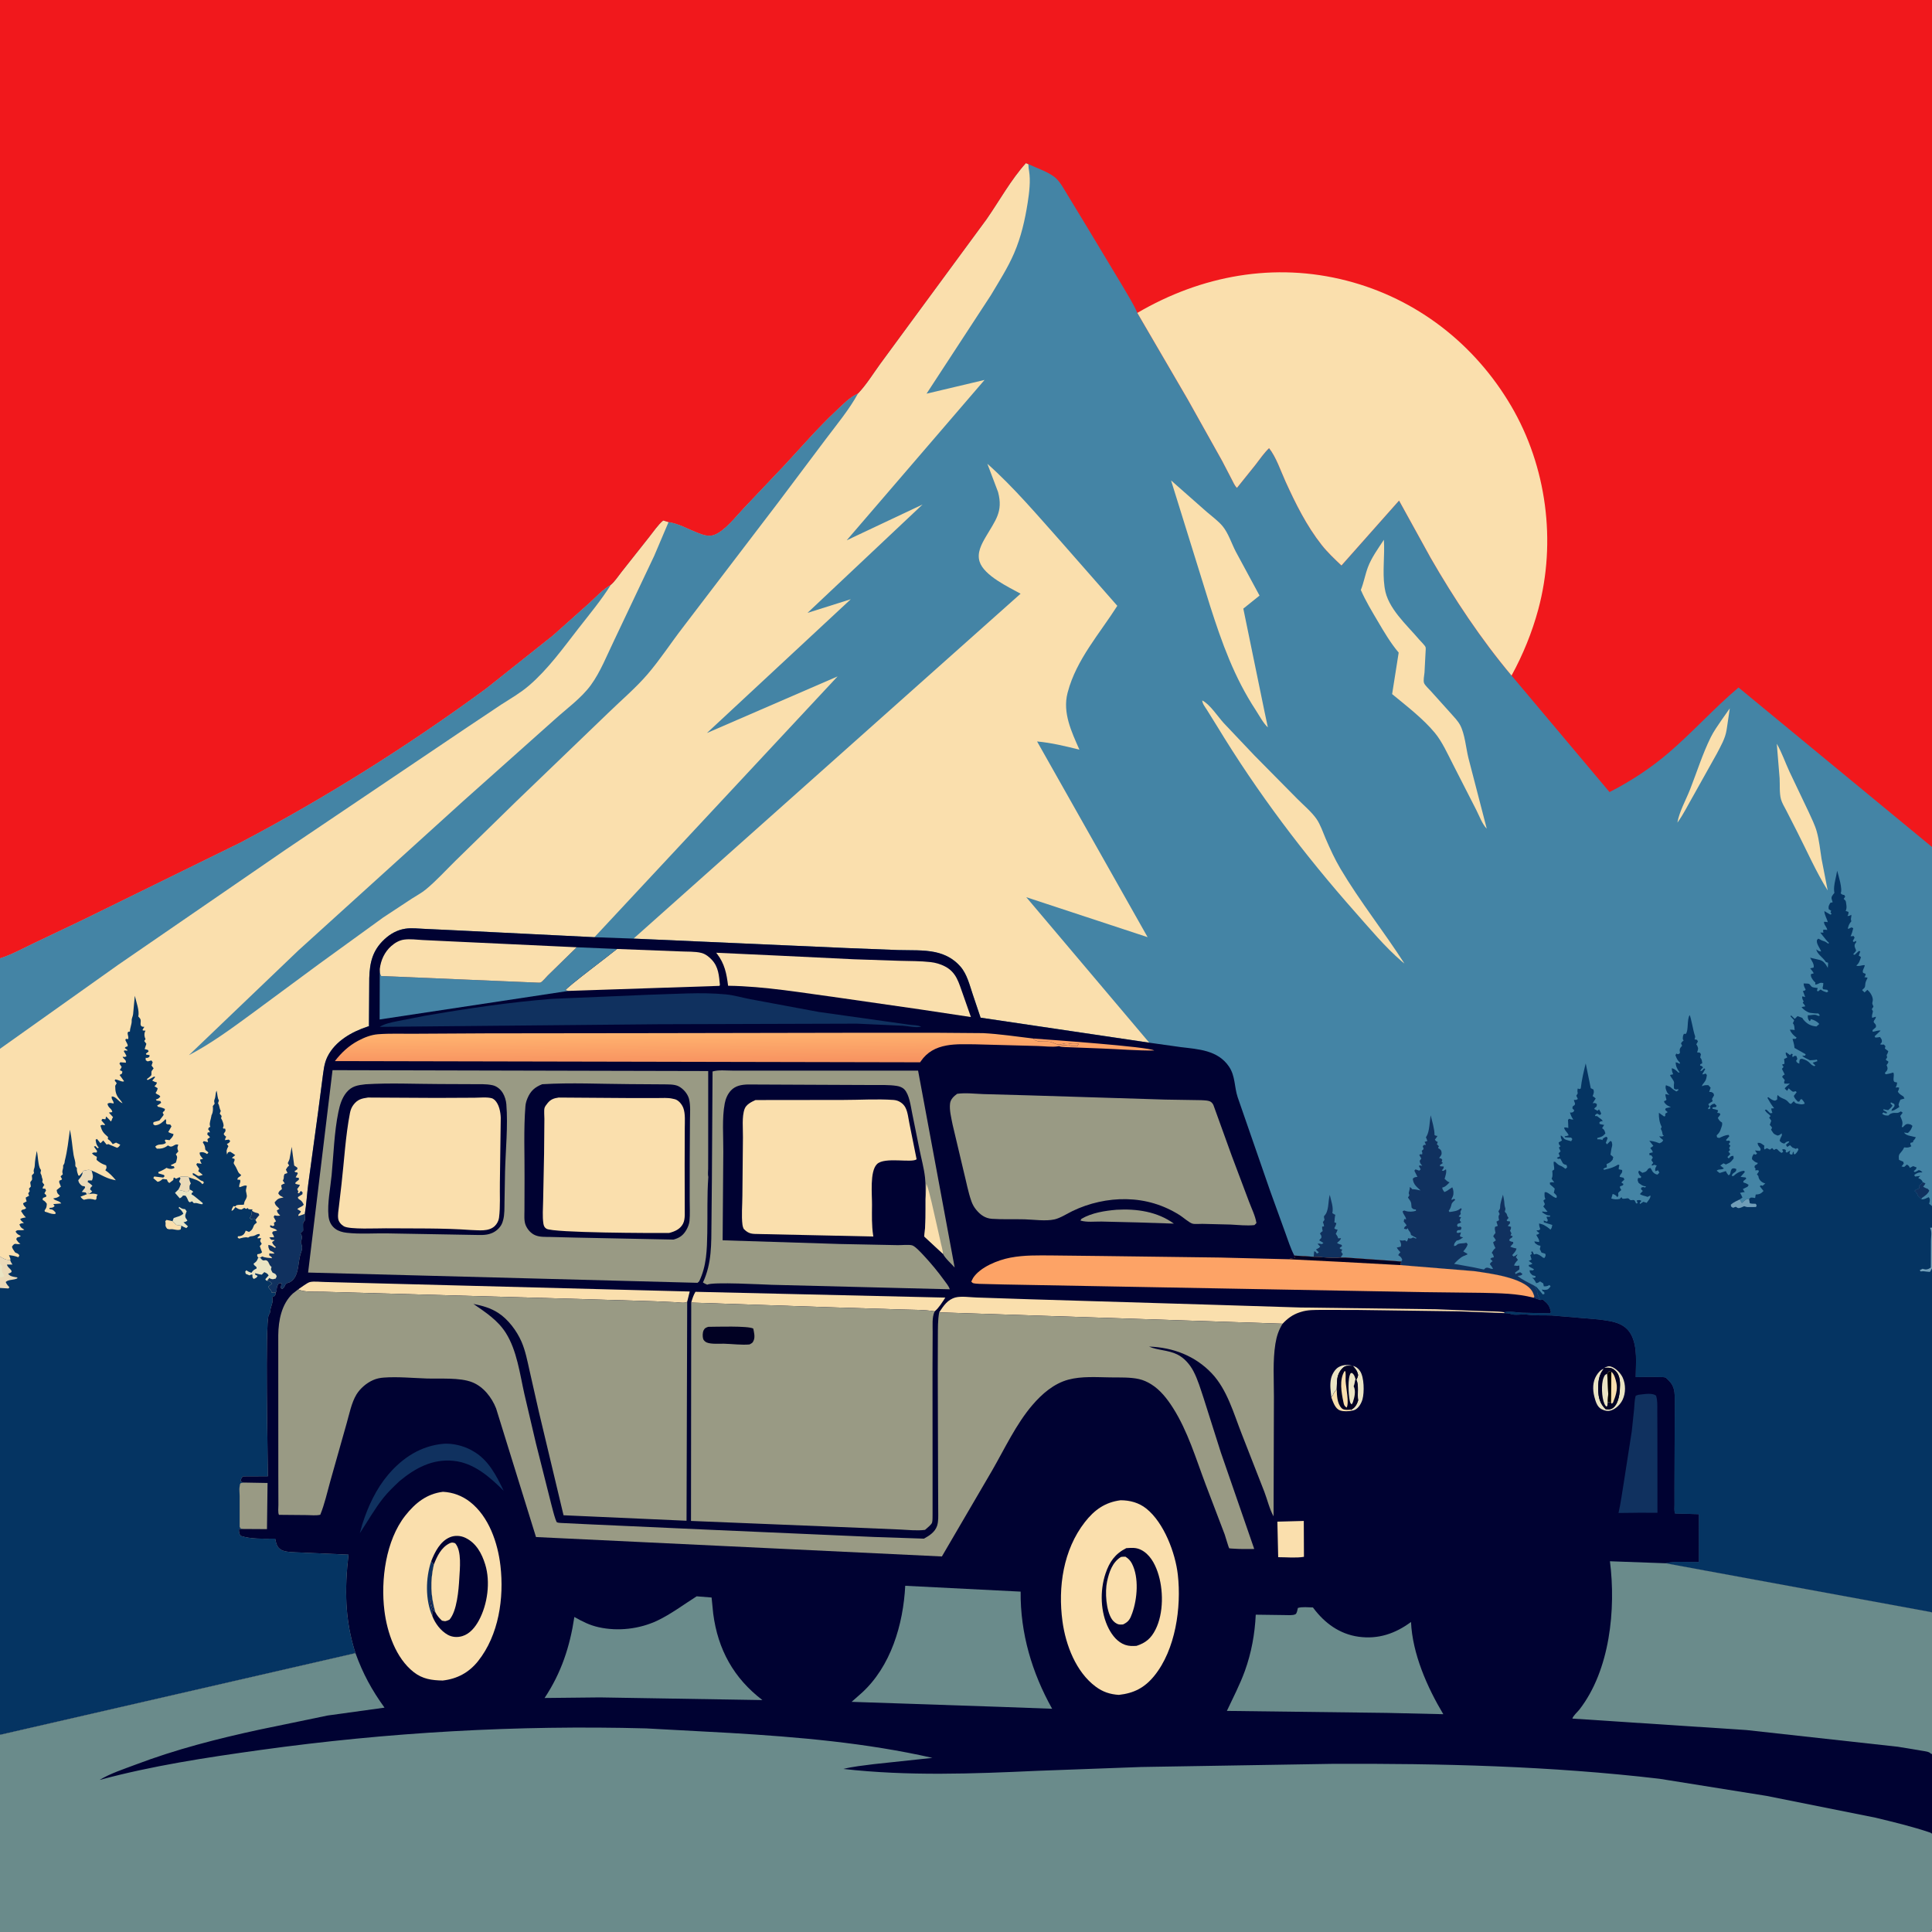
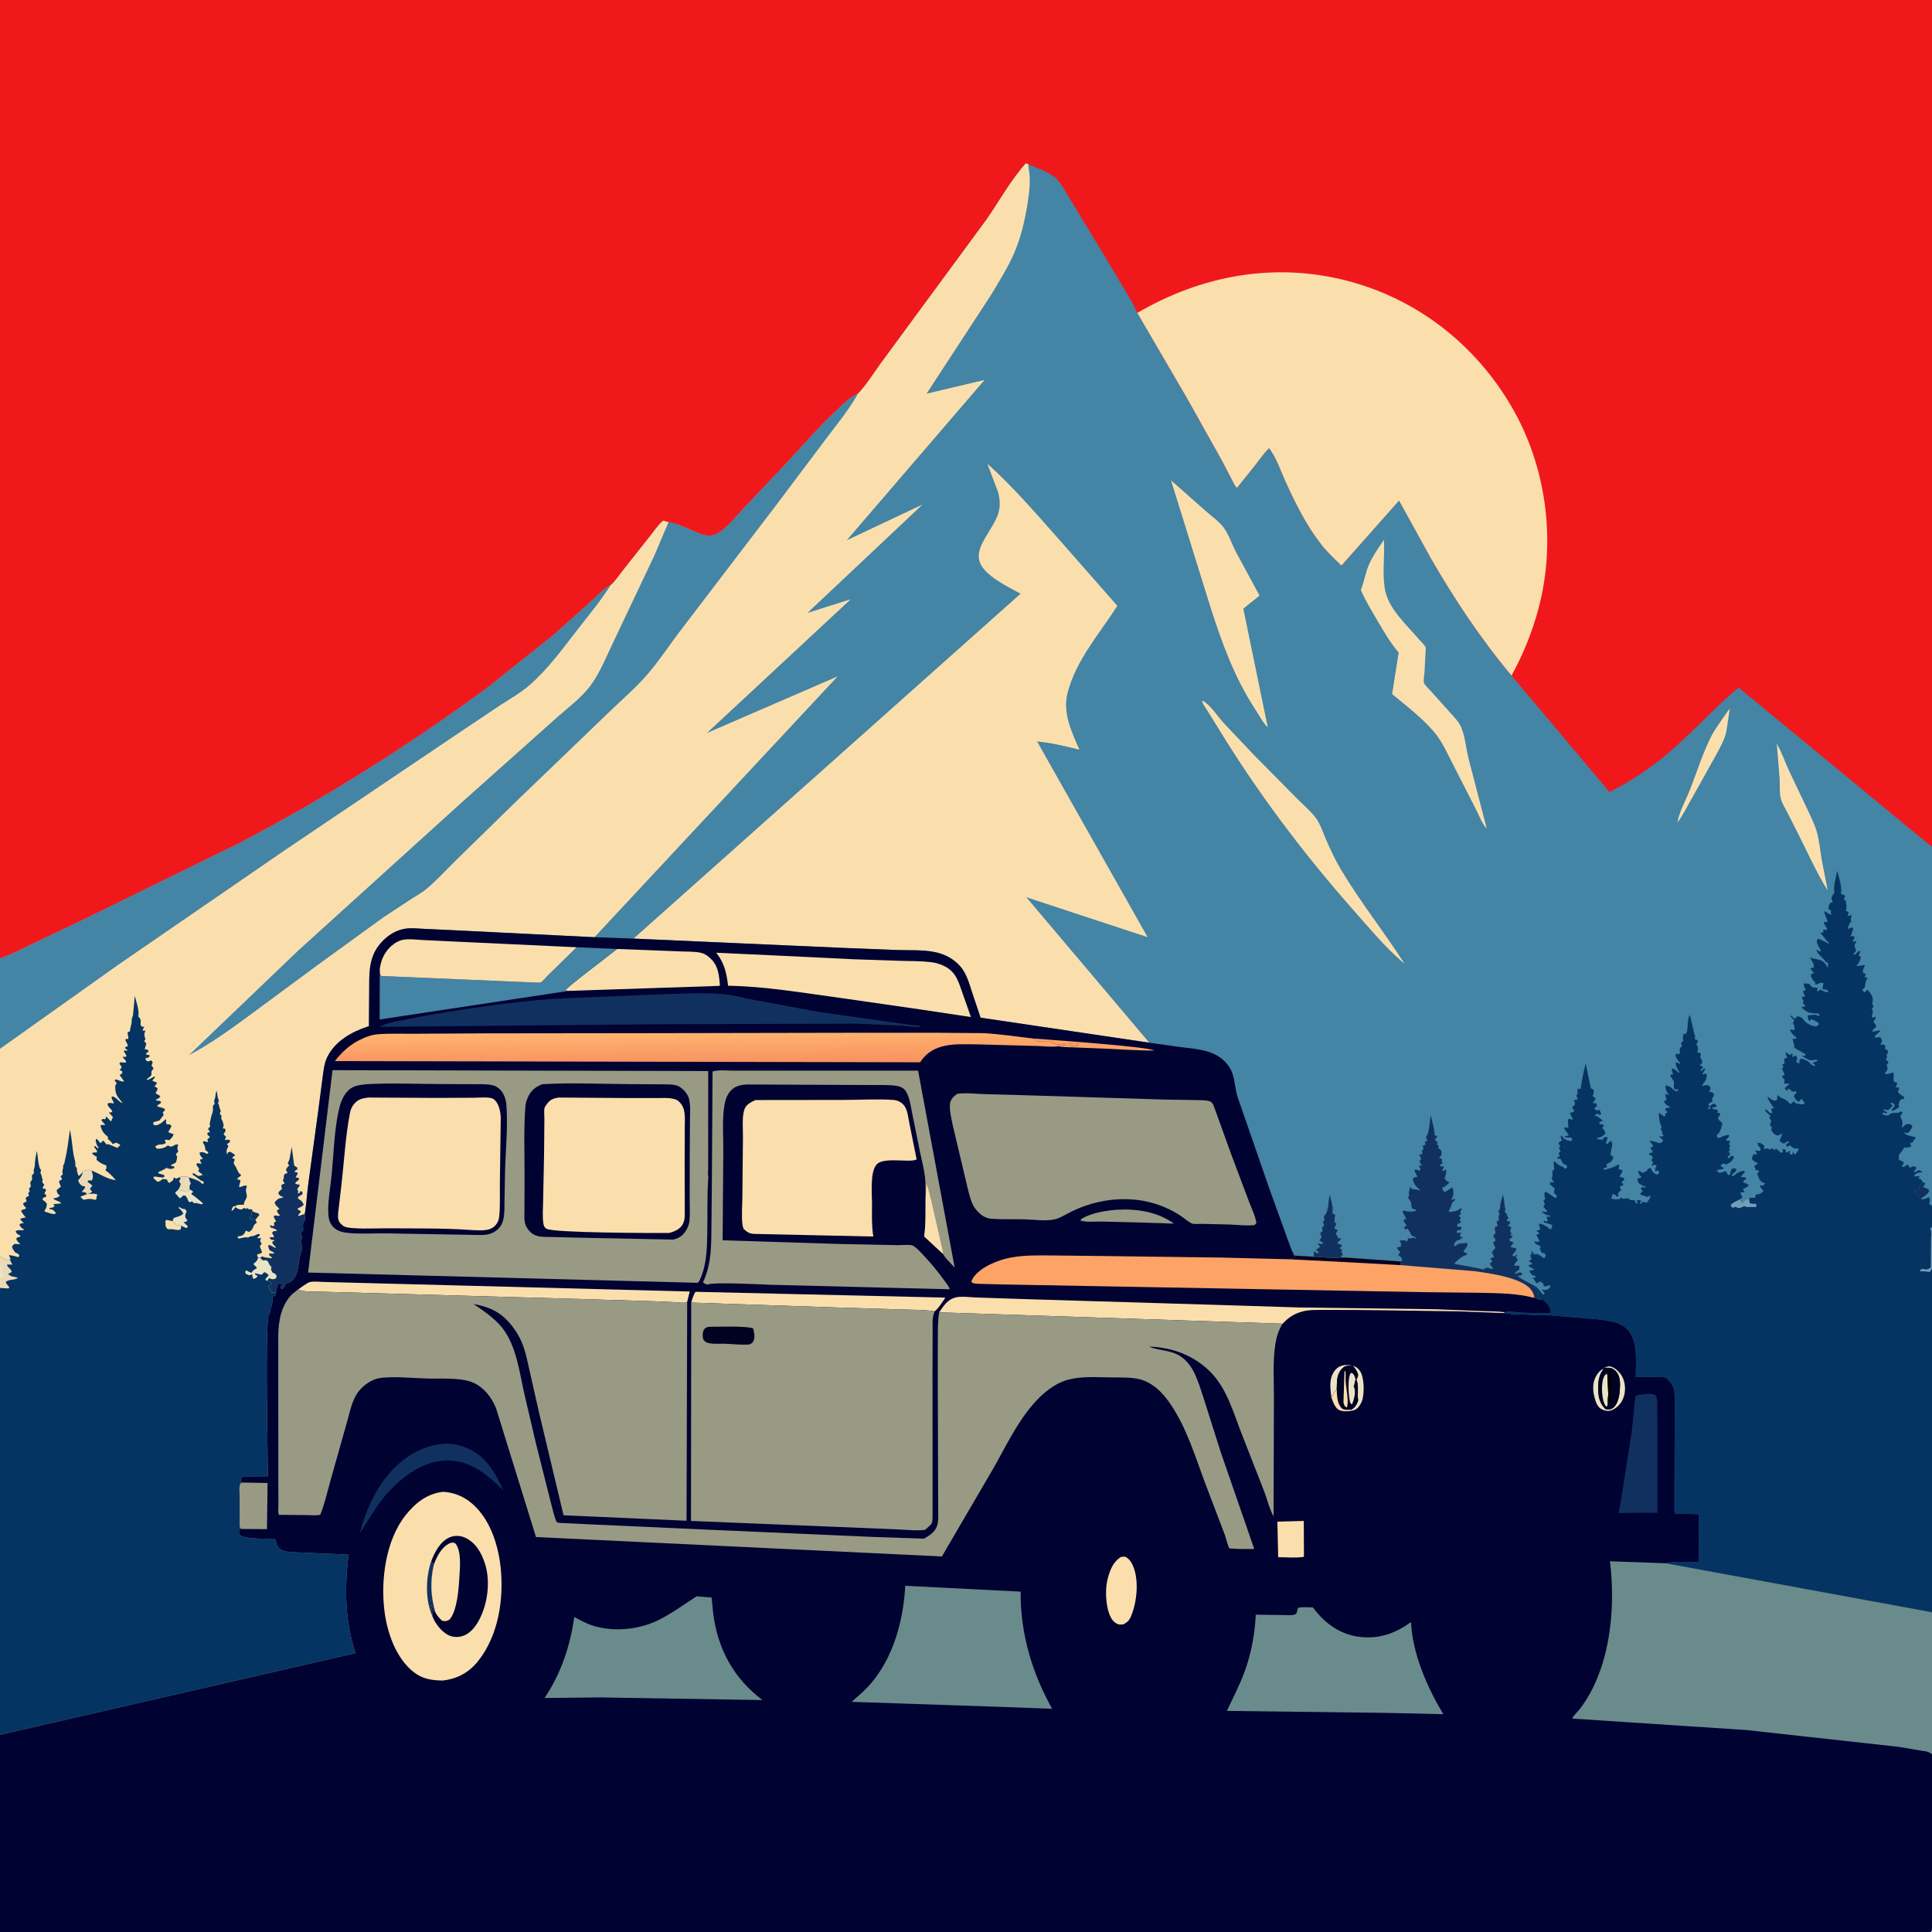
<svg xmlns="http://www.w3.org/2000/svg" version="1.1" style="display: block;" viewBox="0 0 2048 2048" width="1024" height="1024">
  <defs>
    <linearGradient id="Gradient1" gradientUnits="userSpaceOnUse" x1="752.099" y1="1124.85" x2="751.848" y2="1094.73">
      <stop class="stop0" offset="0" stop-opacity="1" stop-color="rgb(248,148,97)" />
      <stop class="stop1" offset="1" stop-opacity="1" stop-color="rgb(255,179,111)" />
    </linearGradient>
  </defs>
  <path transform="translate(0,0)" fill="rgb(68,132,165)" d="M 0 1015.78 L -0 -0 L 2048 0 L 2048 897.843 L 2048 899.043 L 2048 1278.45 L 2048 1301.28 L 2048 1344.55 L 2048 1425.95 L 2048 1709.25 L 2048 1709.78 L 2048 1855.34 L 2048 1859.28 L 2048 1943.75 L 2048 1944.46 L 2048.01 2021.89 C 2048.01 2027.43 2049.72 2043.66 2047 2048 L -0 2048 L -0 1838.99 L 0 1365.28 L -0 1353.95 L 0 1339.6 L 0 1332.01 L 0 1111.76 L 0 1015.78 z" />
  <path transform="translate(0,0)" fill="rgb(16,49,95)" d="M 2038.29 1253.18 L 2041.07 1254.5 C 2040.27 1255.87 2039.62 1256.81 2038.61 1258 C 2040.25 1259.05 2041.87 1259.66 2043.69 1260.33 L 2045.13 1262.13 C 2043.51 1265.66 2041.47 1266.88 2038.46 1269.06 C 2036.94 1270.15 2037.47 1269.55 2036.69 1271.16 L 2035.69 1270.12 L 2033.23 1267.79 C 2032.03 1265.97 2032.66 1265.34 2030.78 1263.58 L 2029.51 1262.5 L 2031.01 1261.03 C 2032.6 1260.68 2033.06 1260.47 2034.5 1259.53 L 2034.14 1257 C 2035.35 1256.16 2036.24 1255.39 2037.26 1254.31 L 2038.29 1253.18 z" />
  <path transform="translate(0,0)" fill="rgb(16,49,95)" d="M 1392.59 1332.25 L 1393.02 1326.5 C 1396.22 1326.5 1394.59 1330.75 1398.02 1327.5 L 1396.78 1326.37 C 1395.3 1324.98 1395.7 1325.66 1395.17 1324.26 L 1396.49 1323.71 C 1397.98 1323.02 1398.5 1322.61 1399.5 1321.38 L 1398.83 1320.76 L 1396.7 1318.5 C 1400.17 1317.39 1400.4 1320.34 1402.88 1317.5 L 1401.82 1316.92 L 1398.5 1314.89 C 1398.85 1313.57 1400.75 1312.87 1400.8 1311.5 C 1400.94 1307.31 1396.67 1308.82 1402.12 1305 L 1401.84 1303.83 C 1401.57 1302.56 1401.49 1301.55 1401.5 1300.27 L 1403.5 1300.06 C 1403.4 1298.28 1403.03 1297.13 1402.32 1295.5 L 1404.06 1293 L 1403.78 1291.84 C 1403.39 1290.18 1403.49 1290.85 1403.5 1289.15 C 1409.13 1283.98 1407.55 1273.58 1409.62 1266.57 C 1410.94 1272.87 1413.77 1279.59 1412.33 1285.94 C 1414.46 1287.35 1413.4 1286.76 1415.5 1287.77 L 1415.16 1289.21 C 1414.8 1290.88 1414.83 1292.15 1414.71 1293.82 L 1414.5 1295.74 L 1416.6 1296.5 C 1416.18 1298.74 1415.43 1299.98 1414.37 1302 C 1415.83 1303.36 1416.06 1303.16 1417.93 1303.5 C 1417.39 1305.12 1416.81 1306.51 1415.97 1308 L 1416.84 1309.11 C 1417.8 1310.42 1418.12 1311.19 1418.5 1312.71 L 1421.5 1312.51 C 1420.86 1314.93 1419.13 1315.86 1417.3 1317.5 C 1418.87 1318.74 1420.07 1318.96 1421.96 1319.5 L 1422.7 1320.85 L 1419.97 1323 C 1421.45 1324.5 1420.52 1323.93 1422.86 1324.5 L 1421.7 1327 L 1423.46 1329.5 L 1421.07 1333.05 C 1412.17 1334.24 1401.68 1332.34 1392.59 1332.25 z" />
  <path transform="translate(0,0)" fill="rgb(250,223,173)" d="M 1824.74 763.55 L 1833.64 750.892 L 1830.84 769.98 L 1830.21 774 C 1828.8 782.956 1823.97 791.082 1819.82 799.05 L 1794.98 843.508 C 1789.38 853.105 1784.69 863.033 1778.11 872.043 C 1780.03 860.513 1787.27 847.744 1791.59 836.712 C 1798.68 818.632 1804.81 799.039 1813.41 781.654 C 1816.57 775.278 1820.73 769.408 1824.74 763.55 z" />
  <path transform="translate(0,0)" fill="rgb(250,223,173)" d="M 1883.47 788.413 C 1888.86 797.727 1892.38 808.232 1896.92 818 L 1917.31 860.817 C 1920.32 867.488 1923.86 874.442 1925.84 881.5 C 1928.4 890.597 1929.42 900.998 1930.91 910.38 L 1937.43 943.907 C 1925.03 924.12 1915.29 901.712 1904.63 880.883 L 1893.5 859.095 C 1891.61 855.391 1888.99 851.215 1887.9 847.218 C 1886.14 840.819 1886.84 831.727 1886.47 825.043 L 1883.47 788.413 z" />
  <path transform="translate(0,0)" fill="rgb(250,223,173)" d="M 1274.4 742.5 C 1282.58 746.528 1290.89 759.591 1297.3 766.585 L 1329.58 800.663 L 1375.19 846.827 C 1381.8 853.504 1390.15 860.428 1395.5 868.049 C 1399.68 873.994 1402.44 882.449 1405.32 889.118 C 1409.99 899.925 1415 910.864 1421.01 921 C 1441.68 955.852 1466.97 987.385 1488.75 1021.38 L 1486.01 1019.18 C 1468.26 1003.9 1452.49 984.899 1436.98 967.394 C 1382.45 905.843 1332.92 840.291 1290.23 769.936 L 1279.24 752.274 C 1277.28 749.213 1274.74 746.198 1274.4 742.5 z" />
  <path transform="translate(0,0)" fill="rgb(250,223,173)" d="M 1466.97 572.197 C 1468.07 588.57 1465.35 605.44 1467.62 621.771 L 1467.88 623.5 C 1470.86 644.705 1491.18 662.305 1504.53 678.111 C 1506.11 679.984 1510.35 683.939 1511.14 685.97 C 1511.59 687.104 1511.14 690.444 1511.13 691.794 L 1510.03 712.937 C 1509.75 715.965 1508.57 721.281 1509.57 724.084 C 1510.38 726.37 1515.23 730.925 1516.94 732.824 L 1537.36 755.532 C 1540.86 759.498 1545.23 763.88 1547.75 768.543 C 1552.8 777.907 1553.97 792.803 1556.54 803.331 L 1576.02 878.406 C 1571.46 874.121 1567.75 864.084 1564.84 858.445 L 1540.34 810.487 C 1534.71 799.547 1528.8 786.261 1520.98 776.828 C 1508.42 761.672 1490.87 748.28 1475.71 735.77 L 1482.66 691.794 C 1474.13 681.701 1467.4 670.267 1460.71 658.905 C 1454.24 647.912 1447.66 637.112 1442.53 625.397 C 1445.67 617.63 1447.06 609.33 1449.96 601.5 C 1453.82 591.086 1460.9 581.452 1466.97 572.197 z" />
  <path transform="translate(0,0)" fill="rgb(16,49,95)" d="M 1485.33 1337.27 L 1486.5 1335.4 C 1485.19 1332.48 1484.84 1332.26 1482.14 1330.5 C 1482.93 1329.13 1483.41 1328.52 1484.5 1327.45 C 1483.01 1325.82 1481.72 1324.44 1480.61 1322.5 L 1484.86 1321.5 C 1485.7 1318.67 1484.65 1317.24 1483.67 1314.5 L 1484.61 1314.83 C 1486.35 1315.27 1487.77 1314.96 1489.5 1314.71 L 1491 1316.13 C 1492.26 1314.76 1492.31 1314.26 1492.72 1312.5 L 1494.18 1312.82 C 1495.95 1313.01 1496.54 1312.54 1498 1311.75 L 1501 1313 L 1501.5 1312.26 L 1495.73 1309.12 L 1495.43 1307.76 C 1494.87 1305.71 1494.16 1305.61 1493.14 1304 C 1492.8 1303.48 1492.58 1302.61 1492.4 1302.01 L 1491 1303.09 L 1488.26 1302.5 C 1488.93 1300.21 1489.29 1300.38 1491.1 1299 C 1490.19 1297.51 1489.19 1296.3 1488.02 1295 L 1488.5 1292.22 L 1490.57 1292.55 C 1490.06 1289.07 1487.28 1287.36 1486.85 1284 L 1488.5 1283.16 L 1490.09 1283.7 C 1493.42 1284.75 1497.66 1284.59 1500.93 1283.5 L 1500.93 1282.1 C 1498.16 1281.85 1498.18 1282.04 1496.33 1280 L 1496.19 1278.4 L 1496 1276.5 L 1495.89 1275.34 C 1495.47 1273.29 1493.69 1271.2 1492.51 1269.5 L 1493.98 1267 C 1493.38 1265.16 1493.01 1265.08 1493.65 1263.2 C 1494.24 1261.48 1494.38 1260.06 1494.5 1258.27 C 1495.76 1259.04 1496.15 1259.49 1497.03 1260.63 L 1498.16 1260.64 C 1500.76 1260.79 1503.3 1261.41 1505.84 1261.94 C 1501.46 1257.64 1498.33 1255.84 1497.6 1249.5 C 1499.49 1247.64 1500.02 1247.94 1502.54 1247.5 L 1499.26 1241 L 1500.5 1239.58 L 1504.5 1240.97 L 1505.97 1239.5 L 1504.05 1236 L 1504.94 1235.35 L 1507.66 1235.78 C 1506.07 1233.74 1505.16 1233.19 1504.92 1230.5 L 1506.61 1228.08 L 1504.5 1224.28 C 1506.29 1223.2 1505.3 1223.42 1507.5 1223.78 C 1507.82 1221.86 1507.75 1221.71 1507.07 1220 L 1509.15 1218 L 1508.14 1215 C 1509.97 1213.19 1508.86 1213.66 1511.5 1213.66 C 1510.8 1211.56 1511.24 1212.62 1510.12 1210.5 L 1513.05 1209.5 C 1512.6 1208.07 1512.12 1206.85 1511.51 1205.5 L 1512.35 1204.24 C 1515.34 1199.37 1515.51 1188.22 1516.58 1182.24 C 1518.1 1188.83 1520.7 1196.47 1520.65 1203.22 C 1522.9 1204.22 1521.83 1204.02 1523.8 1204.09 C 1522.99 1205.57 1522.12 1206.69 1521.07 1208 C 1522.4 1210 1522.14 1209.66 1524.07 1210.5 L 1523.16 1213 L 1525.27 1215 L 1524.42 1216.99 L 1525.44 1217.56 C 1526.57 1218.29 1527.6 1219.11 1527.92 1220.5 C 1528.75 1224.05 1527.45 1224.91 1525.51 1227.5 C 1527.47 1228.06 1527.67 1227.74 1528.9 1229.5 L 1528.15 1231.5 L 1529.54 1232.86 L 1526.5 1234.85 L 1526.5 1236.27 L 1530.45 1236.55 C 1530.52 1238.78 1529.71 1239.03 1528.38 1240.72 L 1530 1241.24 L 1532.77 1239.5 C 1533.68 1242.5 1532.2 1246.66 1531.32 1249.61 C 1533.06 1251.24 1534.26 1252.63 1536.6 1253.32 C 1534.36 1255.66 1532.14 1258.24 1528.82 1258.88 C 1529.09 1261.08 1529.84 1261.84 1531.1 1263.61 C 1533.43 1262.8 1535.01 1261.64 1536.97 1260.21 L 1539.5 1258.59 C 1540.83 1261.37 1541.2 1265.25 1540.1 1268.15 L 1538.39 1271.7 C 1541.3 1272.04 1540.44 1269.51 1542.66 1271.84 C 1541.25 1273.23 1539.19 1274.65 1538.71 1276.57 C 1538.03 1279.33 1537.52 1281.24 1535.68 1283.5 L 1536.5 1284.79 C 1541.11 1284.07 1544.93 1284.03 1548.5 1280.72 L 1549.5 1281.68 C 1548.32 1284.1 1547.6 1284.15 1548.5 1286.82 L 1546.21 1289.5 L 1548.84 1290.5 C 1547.77 1292.07 1547.48 1292.01 1547.5 1294.01 L 1548.91 1295.5 C 1546.44 1298.04 1545.34 1295.68 1544.52 1299.13 L 1545.62 1300.64 L 1548 1300.16 L 1549.35 1301.5 L 1548.5 1303.74 L 1545.03 1304.14 L 1543.95 1306 L 1545 1307.01 L 1548.72 1306.38 L 1547.5 1310.25 C 1548.84 1311.48 1549.27 1311.3 1551 1311.61 C 1548.79 1313.14 1546.88 1314.8 1544.12 1315.08 C 1542.29 1317.32 1541.34 1317.81 1541.29 1320.77 C 1544.19 1320.86 1544.1 1319 1546.35 1318.44 C 1548.99 1317.78 1551.71 1318.19 1554.5 1317.34 L 1555.78 1319 C 1554.94 1322.13 1553.13 1324.07 1551.12 1326.5 C 1552.5 1327.42 1553.72 1328.14 1555.23 1328.86 L 1555.5 1329.75 L 1554.47 1330.2 L 1553 1330.86 L 1551.46 1331.46 C 1547.99 1332.91 1544 1337 1541.39 1339.73 L 1561.73 1343.38 L 1573 1345.75 C 1574.24 1344.64 1574.65 1343.74 1576.5 1343.8 C 1578.79 1343.88 1580.31 1345.51 1582.71 1344.95 C 1581.68 1343.04 1580.64 1341.7 1579.3 1340 C 1580.17 1338.45 1580.69 1337.86 1582.25 1337 C 1581.46 1335.94 1580.76 1335.33 1579.74 1334.5 C 1581.33 1332.97 1581.5 1333.19 1583.55 1332.77 C 1583.15 1330.61 1582.78 1329.66 1581.32 1328 C 1582.51 1326.01 1583.34 1324.41 1585.23 1323 C 1584.27 1320.99 1583.36 1319.12 1582.74 1316.97 L 1585.7 1314.8 C 1584.86 1313.23 1583.96 1311.9 1582.86 1310.5 C 1583.68 1308.96 1584.18 1308.23 1585.32 1307 L 1585.13 1306.12 C 1584.71 1304.11 1584.28 1302.54 1584.83 1300.5 L 1587.69 1299.5 L 1586.28 1295 L 1589.06 1293.5 L 1588.8 1292.12 C 1588.39 1289.71 1588.24 1289.05 1589.67 1287 L 1588.37 1284 C 1589.47 1282.25 1590.22 1281.7 1590.21 1279.6 C 1590.19 1275.41 1592.13 1270.46 1593.23 1266.41 C 1593.86 1269.5 1594.56 1272.54 1594.7 1275.69 C 1594.8 1277.86 1595.25 1279.43 1595.86 1281.5 L 1595.12 1284.5 C 1596.23 1285.71 1597.19 1286.29 1597.52 1287.91 C 1597.8 1289.28 1598.32 1289.93 1599.17 1291 L 1597.06 1293.5 L 1597.93 1294.51 L 1600.5 1294.64 L 1600.7 1296.71 L 1598.24 1299.5 L 1601.72 1300.5 C 1601.78 1302.29 1601.63 1302.98 1600.67 1304.5 L 1602.19 1307.5 L 1601.21 1309.5 L 1603.55 1310.5 C 1602.44 1313.36 1600.24 1311.96 1599.87 1315 C 1601.57 1316.1 1601.96 1316.23 1603.87 1316.5 L 1604.17 1318 L 1600.94 1321.5 C 1603.05 1322.52 1605.28 1322.96 1607.55 1323.5 C 1606.99 1326.4 1604.86 1328.26 1603.01 1330.5 L 1604.5 1331.96 C 1606.14 1331.28 1607.26 1330.66 1608.61 1329.5 C 1607.78 1331.62 1608.36 1330.61 1606.84 1332.5 L 1609.06 1335.5 L 1608.44 1336.18 C 1606.86 1337.93 1605.73 1339.23 1604.93 1341.5 C 1607 1341.8 1608.54 1342.1 1610.57 1341.5 L 1610.62 1345.62 L 1606.05 1349 L 1606.5 1350.64 L 1607.63 1349.98 C 1609 1349.24 1610.01 1348.94 1611.5 1348.64 L 1613.92 1350.5 C 1612.5 1352.45 1610.89 1352.12 1608.6 1352.5 C 1613.89 1356.84 1620.62 1359.74 1626.62 1363.01 L 1629.49 1368 C 1629.5 1370.51 1629.26 1370.81 1630.49 1373 L 1631.53 1375.51 L 1632.6 1378.07 L 1625.75 1375.68 L 1626.47 1374.2 C 1625.8 1372.28 1625.1 1370.22 1623.99 1368.5 C 1614.76 1354.1 1578.44 1349.74 1562.73 1347.46 L 1484.32 1341.04 L 1485.33 1337.27 z" />
  <path transform="translate(0,0)" fill="rgb(250,223,173)" d="M 1241.37 509.26 L 1279.02 542.474 C 1284.51 547.25 1291.43 552.21 1296.03 557.795 C 1302.11 565.185 1305.5 576.065 1309.93 584.638 L 1335.16 631.343 L 1317.97 645.159 L 1340.48 754.534 L 1343.98 771.072 C 1339.03 766.512 1334.85 758.439 1331.11 752.725 C 1308.25 717.849 1295.28 681.467 1282.65 642.012 L 1241.37 509.26 z" />
  <path transform="translate(0,0)" fill="rgb(250,223,173)" d="M 671.59 994.959 L 1081.86 629.359 C 1069.35 622.408 1043.09 610.244 1038.41 595.358 C 1035.46 585.986 1040.36 577.016 1044.93 569.134 C 1055.03 551.695 1063.6 542.62 1058 521.618 L 1046.65 491.608 C 1074.74 516.589 1100.02 546.538 1125.07 574.606 L 1184.4 642.202 C 1165.77 671.546 1141.04 699.147 1131.93 733.5 L 1131.62 734.656 C 1126.21 755.721 1136 776.001 1144.22 794.674 C 1129.25 790.952 1114.77 787.42 1099.35 785.974 L 1216.52 993.436 L 1087.92 951.08 L 1218.25 1105.29 L 1039.47 1078.79 L 1031.18 1054.17 C 1027.83 1044.21 1025.13 1032.69 1018.12 1024.63 C 1011.01 1016.44 1001.96 1011.62 991.397 1009.34 C 979.077 1006.69 964.558 1007.47 951.969 1007.09 L 897.5 1004.97 L 671.59 994.959 z" />
  <path transform="translate(0,0)" fill="rgb(5,52,98)" d="M 1942.74 956.395 C 1942.07 954.141 1940.79 952.125 1942 949.959 C 1942.7 948.693 1943.64 947.61 1944.56 946.5 L 1944.28 944.804 C 1943.49 938.614 1946.53 929.378 1947.46 923.008 C 1948.75 927.837 1953.53 942.779 1951.15 947 C 1952.74 948.392 1953.11 948.416 1955.1 948.799 L 1955.97 950.5 L 1954.38 952.844 L 1955.34 953.779 C 1956.55 955.02 1956.19 954.44 1956.71 955.837 C 1957.27 959.63 1958.01 962.026 1956.5 965.697 L 1959.5 966.672 C 1959.5 968.847 1959.37 969.152 1958.4 970.976 C 1960.43 971.029 1960.75 970.63 1962.5 969.728 C 1962.45 972.437 1962.58 970.549 1962.2 972.978 C 1961.95 974.532 1962.03 975.165 1962.5 976.618 L 1961.39 978.028 C 1959.87 980.031 1959.31 982.107 1958.69 984.5 C 1961.93 984.5 1961.7 981.885 1964.52 984 C 1963.8 987.035 1963.04 989.677 1961.7 992.5 L 1965 992.263 L 1965.94 994 L 1964.04 997.5 L 1965 998.582 L 1967.68 997.363 C 1967.85 999.964 1966.9 999.036 1966.19 1001 C 1965.22 1003.7 1967.54 1006.26 1967.5 1007.84 C 1967.49 1008.13 1964.82 1011.15 1964.43 1011.62 L 1966 1012.18 L 1970.5 1008.03 L 1972.02 1008.5 L 1970.33 1012.93 L 1972.68 1014.5 C 1971.77 1017.83 1970.61 1021.42 1967.73 1023.5 C 1970.18 1024.88 1973.74 1022.86 1976.75 1023.11 C 1976.44 1025.98 1973.57 1028.97 1975 1031.28 L 1977.66 1032.33 C 1977.48 1034.05 1977.25 1034.49 1976.41 1035.93 L 1977.37 1036.02 C 1978.82 1036.18 1978.26 1036.09 1979.76 1036.5 L 1979.21 1037.6 C 1978.07 1039.93 1977.3 1041.39 1977.22 1044 C 1977.12 1047.17 1976.07 1047.42 1973.87 1049.5 L 1976.5 1052.01 L 1979.5 1049.22 C 1982.26 1051.58 1985.03 1055.72 1985.26 1059.5 C 1985.34 1060.88 1984.92 1061.66 1984.74 1062.98 C 1984.49 1064.87 1985.96 1066.09 1985.88 1067 C 1985.8 1068.03 1984.42 1068.67 1984.34 1069.7 C 1984.24 1070.97 1985.76 1070.96 1985.24 1072.84 C 1984.64 1075.01 1984.13 1076.67 1984.5 1078.95 L 1988.5 1077.76 C 1988.31 1080.63 1986.59 1080.83 1986.18 1083 C 1985.9 1084.51 1989.46 1085.4 1988.5 1088.92 L 1984.97 1092 L 1985.15 1093.72 C 1987.57 1093.52 1991.42 1091.77 1993.5 1092.55 L 1987.16 1098.5 L 1988 1099.9 C 1989.67 1099.78 1991.25 1099.62 1992.9 1099.29 C 1994.55 1101.73 1995.13 1101.92 1994.81 1104.81 L 1993 1107 C 1994.56 1107.47 1995.4 1107.37 1997 1107.23 L 1998.62 1109 L 1998.04 1111.5 L 2001.67 1114.26 C 2001.22 1116.02 2000.78 1116.96 1999.91 1118.5 C 2000.05 1119.37 2000.51 1120.25 2000.34 1121.12 C 2000.24 1121.69 1998.97 1122.66 1999.07 1123 C 1999.77 1125.53 2003.74 1123.77 2000.5 1128.18 L 1999.82 1129 C 2000.77 1131.4 2001.5 1132.5 2000.11 1135 L 1997.95 1137.5 L 1999 1138.82 C 2001.73 1138.31 2004.35 1137.8 2007 1136.92 C 2008.65 1139.86 2005.67 1145.67 2008.5 1146.99 L 2011.01 1147.5 C 2010.84 1149.78 2010.57 1150.93 2009.35 1152.88 L 2010.5 1152.74 C 2012.17 1152.58 2011.51 1152.56 2013.17 1152.96 C 2013.04 1154.7 2012.69 1155.53 2011.77 1157 C 2012.91 1159.62 2015.4 1160.79 2017.71 1162.29 L 2018.82 1164.5 L 2014.5 1165.7 C 2014.02 1167.01 2012.59 1169.73 2012.57 1171 C 2012.56 1171.53 2013.43 1173.25 2013.31 1173.5 C 2013.19 1173.75 2009.7 1175.74 2009.15 1176.1 C 2007.8 1176.97 2006.55 1177.25 2005.01 1177.63 C 2005.34 1174.04 2009.71 1173.78 2007.9 1170.22 L 2004.5 1168.57 L 2004.01 1169.73 L 2006.17 1172 C 2004.89 1174.08 2003.32 1175.28 2001.5 1176.86 L 1996.5 1175.84 L 1996.5 1176.92 L 2000.15 1178.92 L 2000.15 1180.18 C 1998.55 1180.25 1997.93 1179.85 1996.5 1179.2 L 1995.13 1180.62 C 1997.5 1182.48 1998.75 1182.5 2001.8 1182.5 L 2002.63 1181.65 C 2004.89 1179.76 2007.31 1179.53 2010.09 1179.74 C 2012.15 1179.9 2013.34 1179.17 2015 1178.09 L 2016.92 1179.5 L 2014.32 1183 C 2016.19 1187.74 2017.66 1189.53 2015.9 1194.5 L 2017 1194.97 C 2018.88 1193.25 2020.12 1191.11 2022.86 1191.5 C 2025.03 1191.81 2025.73 1191.98 2027.3 1193.5 C 2026.08 1196.85 2025.22 1198.66 2022.5 1201 C 2021.08 1200.91 2019.81 1200.76 2018.4 1200.5 C 2019.36 1202.28 2021.14 1202.98 2023 1203.65 L 2030.83 1205.5 C 2030.04 1207.32 2029.35 1208.08 2028.01 1209.5 L 2027.98 1210.73 L 2025.13 1211.5 C 2024.93 1213.44 2025.19 1213.38 2026.09 1215 C 2023.56 1216.72 2021.41 1216.62 2018.5 1216.26 L 2018.12 1217.06 C 2016.87 1219.61 2015.56 1220.81 2013.84 1223 C 2012.33 1224.94 2012.8 1227.25 2013.01 1229.5 L 2017.56 1231.5 L 2018.04 1233.5 L 2015.7 1236.5 L 2018.5 1236.99 L 2021.39 1234.47 C 2023.33 1235.75 2023.64 1235.85 2024.5 1237.98 L 2028 1236.14 L 2031.59 1237.5 C 2031.44 1239.62 2030.09 1240.1 2028.59 1241.5 L 2029.76 1242.5 C 2031.3 1241.87 2032.61 1241.22 2034 1240.31 C 2036.04 1240.91 2036.38 1241.21 2037.89 1242.74 C 2033.94 1242.72 2032.39 1243.15 2029.19 1245.5 L 2030 1247.18 L 2035.67 1246.5 L 2034.87 1247.25 C 2033.82 1248.26 2034.19 1247.81 2033.5 1248.89 C 2036.54 1250.24 2036.66 1250.29 2038.29 1253.18 L 2037.26 1254.31 C 2036.24 1255.39 2035.35 1256.16 2034.14 1257 L 2034.5 1259.53 C 2033.06 1260.47 2032.6 1260.68 2031.01 1261.03 L 2029.51 1262.5 L 2030.78 1263.58 C 2032.66 1265.34 2032.03 1265.97 2033.23 1267.79 L 2035.69 1270.12 L 2036.69 1271.16 L 2037.65 1271.33 C 2040.01 1271.41 2042.4 1269.98 2044.5 1269.02 C 2046.01 1270.95 2045.81 1271.47 2045.5 1273.9 L 2044.95 1276 L 2048 1278.45 L 2048 1301.28 L 2048 1344.55 L 2048 1425.95 L 2048 1709.25 L 2046.19 1708.72 L 1765.53 1657.12 C 1776 1654.57 1790.02 1656.07 1800.99 1655.88 L 1800.97 1605.11 L 1775.67 1604.35 C 1774.59 1601.79 1775.05 1598.05 1775.05 1595.24 L 1775.03 1577.5 L 1775.33 1485.05 C 1775.27 1476.64 1775.49 1469.76 1768.99 1463.48 C 1768.25 1462.76 1766.28 1460.58 1765.45 1460.23 C 1764.01 1459.63 1759.96 1459.81 1758.3 1459.73 C 1750.22 1459.34 1742.04 1459.66 1733.94 1459.79 C 1734.02 1445.42 1735.98 1428.91 1729.53 1415.64 C 1727.1 1410.65 1723.06 1406.61 1718.1 1404.12 C 1710.85 1400.48 1701.97 1399.64 1694.04 1398.61 L 1645.03 1394.46 C 1636.15 1394.1 1627.25 1394.74 1618.51 1393.5 C 1613.52 1392.79 1606.07 1394.64 1601.5 1392.9 C 1599.37 1392.09 1596.91 1392.11 1594.64 1391.93 L 1594.59 1391.02 C 1601 1389.57 1607.46 1391.41 1613.7 1391.55 L 1643 1392.21 L 1644.02 1391 C 1642.68 1384.07 1640.78 1382.02 1635.5 1377.66 L 1632.6 1378.07 L 1631.53 1375.51 L 1630.49 1373 C 1629.26 1370.81 1629.5 1370.51 1629.49 1368 L 1626.62 1363.01 C 1627.95 1363.74 1628.87 1364.32 1629.86 1365.5 L 1635.5 1372.22 L 1637.28 1371.5 L 1636.86 1369.5 L 1635.18 1368.73 L 1634.5 1366.86 C 1635.56 1367.22 1636.4 1367.37 1637.52 1367.34 C 1641.27 1367.23 1641.31 1366.28 1643.68 1363.69 L 1642.5 1362.15 C 1640.21 1363.47 1639.13 1363.65 1636.5 1363.51 L 1635.92 1360.5 L 1632.5 1358.31 C 1630.89 1359.59 1630.41 1359.75 1628.5 1360.22 C 1627.66 1358.66 1626.74 1356.92 1625.5 1355.63 L 1624.04 1354.32 C 1626.06 1354.71 1625.74 1354.88 1627.84 1354 L 1627.5 1352.62 L 1624.5 1351.82 C 1622.49 1349.74 1621.51 1349.47 1621.46 1346.5 L 1625 1346.66 L 1626.15 1345.5 L 1620.8 1342.5 L 1620.5 1340.9 C 1622.37 1340.66 1622.83 1340.59 1624.46 1339.5 L 1620.5 1336.65 L 1623.5 1335.12 L 1622.57 1331.9 L 1622.08 1330.5 L 1623.84 1329.24 L 1623.09 1327 L 1624.5 1326.49 L 1626.04 1329.77 L 1628.5 1329.19 C 1631.25 1329.82 1632.82 1330.97 1635.01 1332.64 C 1636.26 1333.59 1635.47 1333.26 1637.29 1333.42 C 1638.3 1331.24 1638.85 1331.33 1638 1328.96 L 1634.1 1327.84 L 1632.23 1324 C 1632.71 1322.66 1632.91 1321.96 1632.95 1320.5 C 1631.59 1320.38 1630.69 1320.17 1629.53 1319.41 C 1627.71 1318.22 1627.02 1318.08 1626.5 1315.91 L 1631.5 1316.61 C 1632.11 1313.94 1629.58 1311.54 1628.5 1308.96 C 1630.24 1308.42 1630.69 1308.67 1631.72 1307.08 L 1629 1304.89 L 1629 1304.2 C 1631.09 1304.12 1631.08 1304.47 1632.75 1303 C 1631.98 1300.65 1631.5 1299.42 1631.5 1296.92 C 1633.13 1297.37 1635.01 1297.74 1636.53 1298.53 L 1637.5 1299.1 C 1639.35 1300.19 1640.86 1301.06 1642.47 1302.5 L 1643.5 1303.49 C 1645.14 1301.56 1645 1300.9 1645.49 1298.5 L 1636.5 1295.72 L 1636.5 1293.71 C 1638.78 1294.76 1637.62 1294.32 1640 1295.04 C 1641.73 1292.35 1639.5 1292.95 1639.5 1289.74 L 1642.93 1289.74 L 1643.28 1288.5 C 1639.58 1288.63 1637.77 1287.03 1634.79 1285.13 L 1635 1284.2 C 1636.98 1284.58 1638.45 1284.75 1640.45 1284.5 L 1636.6 1279.7 C 1636.4 1279.46 1635.99 1279.3 1636.02 1279 C 1636.07 1278.55 1637.56 1277.01 1637.57 1276.61 C 1637.61 1275.4 1636.16 1274.34 1636.23 1272.36 L 1638.15 1271 C 1636.99 1268.67 1637.25 1266.52 1637.34 1264 C 1640.16 1262.14 1646.02 1269.71 1649.93 1269.85 L 1650.34 1268 C 1649.61 1266.83 1649.07 1266.02 1647.99 1265.14 L 1647.14 1264.5 L 1648.08 1260 C 1646.55 1258.3 1644.81 1256.95 1643.05 1255.5 L 1642.95 1253.5 C 1644.3 1253.26 1645.34 1253.07 1646.71 1253.3 L 1647.61 1253.5 L 1644.76 1249.5 C 1646.06 1247.06 1645.74 1244.99 1645.58 1242.34 L 1645.5 1241.14 L 1647.5 1239.75 L 1647.5 1238 C 1647.25 1235.61 1646.81 1234.02 1646.99 1231.5 L 1648.5 1231.57 C 1650.1 1233.02 1651.81 1234.98 1653.88 1235.64 C 1656 1236.32 1657.69 1237.74 1659.5 1239.02 L 1661.2 1237.5 C 1660.65 1233.35 1660.15 1235.67 1657.25 1233.65 C 1656.55 1233.17 1655.15 1230.27 1654.74 1229.52 L 1654 1228.19 L 1651.54 1228.5 L 1650.36 1227.27 L 1653.5 1225.78 L 1652.13 1222.5 L 1654.28 1220.5 L 1652.5 1216.51 L 1654.24 1215 C 1652.6 1213.34 1652.51 1213.34 1652.25 1211.03 L 1655.75 1209 C 1654.87 1206.89 1654.42 1205.99 1654.5 1203.66 C 1656.97 1204.75 1656.72 1206.1 1658.54 1207.5 C 1659.69 1208.38 1663.97 1209.26 1665.5 1209.75 L 1666.75 1207.5 L 1665.5 1205.89 L 1659.01 1205.61 L 1658.51 1204.5 C 1660.28 1204.35 1661.15 1204.16 1662.86 1203.5 C 1661.7 1200.33 1658.32 1198.36 1658.04 1195.21 C 1660.22 1195.13 1659.54 1194.99 1661.37 1195.43 L 1662.5 1195.73 L 1662.15 1187 L 1663.5 1185.93 C 1665.31 1186.66 1665.94 1186.75 1667.82 1186.78 C 1665.96 1184.49 1665.06 1182 1664.21 1179.21 C 1665.78 1179.47 1665.18 1179.53 1666.67 1179.18 C 1668.17 1178.82 1668.08 1178.25 1668.83 1177 L 1666.86 1175.04 C 1666.68 1171.35 1668.87 1172.8 1669.5 1170.63 C 1669.95 1169.09 1668.3 1167.51 1668.5 1165.91 C 1670.72 1165.97 1670.58 1166.27 1672.56 1164.92 L 1670.94 1161.5 L 1672.5 1158.98 C 1672 1156.95 1672.04 1155.84 1672.5 1153.81 L 1674.33 1154.5 L 1675.67 1153.83 C 1676.66 1144.65 1678.74 1136.17 1680.92 1127.24 L 1686.27 1153.5 L 1689.11 1154.95 C 1689.85 1157.41 1689.58 1158.42 1688.68 1160.87 L 1688.28 1161.93 C 1689.7 1162.81 1690.4 1163.32 1691.52 1164.46 L 1688.28 1169.5 C 1690.66 1169.19 1690.74 1168.97 1692.7 1170.3 C 1692.85 1174.52 1691.51 1172.45 1689.89 1175.5 L 1693.5 1177.47 L 1695 1175.98 C 1696.04 1177.45 1696.68 1178.84 1697.35 1180.5 L 1696 1182.01 L 1693 1180.43 L 1690.86 1181.96 L 1690.96 1183.07 L 1693 1183.15 L 1695.5 1185.11 C 1697.34 1186.31 1697.82 1186.48 1699.02 1188.5 C 1697.19 1188.49 1697.03 1188.61 1695.54 1189.5 L 1695.5 1191.33 C 1696.74 1191.76 1697.81 1192.03 1699.12 1192.24 L 1700.5 1192.44 L 1698.3 1195.91 C 1701.01 1197.73 1700.84 1198.48 1701.79 1201.5 C 1698.68 1204.94 1697.75 1205.07 1693.2 1206.31 L 1693.21 1207.7 C 1694.94 1207.74 1696.59 1207.64 1698.24 1208.24 L 1699 1208.6 L 1698.73 1207.5 C 1700.15 1206.07 1701.09 1205.59 1703 1204.97 L 1704.13 1206.5 L 1702.25 1211.5 L 1703.5 1213.01 L 1707.15 1209.36 L 1708.5 1210.35 C 1708.93 1212.26 1709.33 1213.51 1708.75 1215.45 C 1707.99 1217.99 1707.81 1220.43 1707.34 1223.03 L 1707.16 1224 L 1710.13 1226.5 L 1709.5 1229.27 C 1708.01 1231.09 1707 1232.13 1704.84 1233.16 L 1702.99 1234 C 1703.35 1236.38 1703.28 1235.21 1703.24 1237.5 C 1701.3 1237.83 1701.13 1237.9 1699.5 1239.22 L 1700.5 1240.05 L 1704.5 1239 C 1708.24 1238.11 1710.87 1237.09 1714.24 1235.15 L 1715.35 1234.5 L 1716.63 1235.16 C 1716.04 1236.88 1715.91 1237.6 1715.89 1239.5 L 1719.5 1240.21 C 1720.23 1244.24 1717.27 1243.94 1716.93 1247.5 L 1721.08 1248.5 L 1721.89 1250.5 C 1720.64 1251.48 1719.78 1252.29 1718.71 1253.5 L 1720.85 1255 C 1720.6 1257.43 1719.06 1256.34 1717.03 1258 C 1717.57 1259.72 1717.3 1259.16 1718.09 1260.59 L 1718.62 1261.5 C 1718.13 1261.95 1715.61 1263.98 1715.5 1264.41 C 1714.82 1266.95 1716.62 1266.3 1714.5 1269.04 C 1712.61 1266.86 1712.22 1266.55 1709.5 1265.61 L 1708.04 1270.5 C 1711.49 1271.48 1713.48 1271.59 1717 1270.92 C 1718.46 1269.3 1717.71 1269.79 1719 1269.13 L 1719.65 1270.5 C 1722 1271.24 1724.78 1269.89 1726 1270.32 C 1726.99 1270.67 1727.49 1271.93 1728.5 1272.22 C 1729.31 1272.45 1730.91 1271.75 1732.5 1272.25 C 1733.48 1273.73 1733.18 1273.16 1733.87 1274.67 L 1734.31 1275.68 L 1736 1275.5 L 1734.98 1272.5 C 1737.4 1272.18 1737.84 1271.59 1739.95 1273 L 1738.17 1275.12 L 1738.5 1276.28 L 1742 1273.93 L 1743.86 1274.5 L 1745.5 1275.09 C 1747.03 1272.88 1749.94 1269.92 1749.5 1267.31 L 1746.5 1268.74 C 1743.65 1267.6 1740.93 1267.57 1738.36 1265.75 L 1740 1263.98 L 1741.41 1262.5 L 1739.48 1260.52 L 1739.89 1258.85 C 1741.88 1258.31 1741.28 1258.2 1742.98 1258.56 L 1744 1258.83 L 1744.77 1257.5 C 1741.54 1257.65 1739.51 1255.72 1737.01 1253.94 C 1735.9 1251.34 1735.66 1251.32 1736.5 1248.66 L 1739 1248.76 L 1739.87 1247.5 C 1738.52 1246.25 1737.73 1245.54 1737.09 1243.75 C 1736.49 1242.07 1736.65 1242.67 1737.5 1240.83 L 1741 1243.21 C 1742.28 1242.72 1743.74 1242.57 1744.83 1241.75 C 1747.22 1239.95 1746.06 1238.74 1749.5 1238.04 L 1750.79 1240 C 1751.42 1241.14 1751.09 1241.06 1751.97 1242.16 C 1753.31 1243.82 1754.94 1244.8 1757 1245.14 L 1759.01 1243 L 1757.5 1240.51 C 1755.69 1241.37 1756.64 1241.04 1754.65 1241.5 C 1754.26 1238.55 1754.77 1238.17 1756.2 1235.5 L 1753.5 1234.72 C 1751.44 1235.69 1752.42 1235.68 1750.58 1235.11 L 1752.5 1232.67 L 1750.5 1229.73 L 1752.06 1227 L 1750.5 1224.76 L 1748.5 1224.49 L 1748.43 1222.4 L 1752.08 1221.5 C 1751.23 1219.26 1751.7 1220 1750.32 1218.2 L 1749.36 1217 C 1750.58 1216.23 1751.53 1215.56 1752.62 1214.66 L 1748.32 1209.24 C 1751.38 1209.49 1754.4 1210.15 1757.27 1211.25 L 1759 1211.93 C 1761.39 1210.74 1761.97 1211.07 1763.03 1208.5 C 1761.29 1207.25 1760.09 1206.21 1758.82 1204.5 C 1761.13 1204.72 1761.52 1205.04 1763.7 1204 L 1762.5 1202.76 C 1762.23 1200.94 1762 1199.58 1761.16 1197.89 L 1760.5 1196.7 L 1761.46 1194.5 C 1759.06 1190.07 1758.3 1184.57 1758.5 1179.57 L 1763.98 1183.5 L 1765.25 1183.04 L 1765.28 1180.5 L 1767.79 1178.95 L 1765.11 1176.5 L 1765.82 1174.75 L 1771.25 1173.5 C 1768.7 1172.64 1766.65 1171.66 1764.94 1169.5 C 1762.38 1166.25 1765.54 1167.61 1766.5 1165.8 C 1766.67 1165.48 1765.05 1161.63 1765.5 1159.79 L 1769.72 1160.65 C 1768.8 1159.84 1767.78 1159.03 1767.2 1157.9 C 1766.02 1155.59 1765.01 1152.75 1766 1150.36 L 1767.5 1150.97 C 1769.38 1151.64 1770.21 1151.77 1771.7 1153.2 C 1773.38 1154.82 1775.01 1155.83 1777 1157.01 L 1779 1155.82 L 1779.06 1154.5 C 1776.64 1154.87 1776.62 1155.39 1774.5 1153.93 C 1774.38 1151.93 1774.26 1150.24 1774.58 1148.25 C 1775 1145.63 1771.22 1142.42 1770.31 1139.5 L 1773.62 1138.79 C 1772.69 1136.42 1772.07 1134.93 1772.21 1132.33 C 1775.01 1133.12 1776.32 1134.22 1778.37 1136.17 C 1779.45 1137.21 1778.71 1136.87 1780.54 1136.85 C 1778 1133.58 1776.36 1130.31 1776.29 1126.09 C 1778.36 1126.56 1777.69 1126.28 1779.4 1127.12 L 1780.5 1127.68 L 1780.87 1126.5 C 1778.14 1123.97 1777.24 1121.99 1776.01 1118.5 L 1777 1116.81 L 1778.44 1117.5 C 1782.68 1116.86 1779.59 1114.45 1780.88 1111.5 C 1781.38 1110.36 1782.37 1109.5 1783.11 1108.5 L 1781.92 1106 L 1783.14 1104.29 L 1784.72 1103 L 1783.82 1101.5 C 1783.87 1099.28 1783.85 1097.89 1785 1095.94 L 1787 1095.96 C 1790.11 1092.58 1788.04 1081.34 1791 1076.13 C 1792.26 1076.65 1795.12 1094.27 1796.64 1097.62 C 1797.32 1099.12 1796.68 1100.16 1796.32 1101.73 L 1798.92 1102.27 L 1799.87 1104 L 1798.15 1107 L 1799.27 1108.82 C 1800.63 1111.73 1799.89 1112.63 1798.99 1115.5 L 1802 1115.9 L 1803.04 1117.5 L 1802.28 1121 C 1804.15 1123.05 1804.12 1124.56 1804.45 1127.21 L 1802.5 1128.02 L 1802.11 1129.5 C 1804.61 1130.29 1803.55 1129.61 1805.31 1131.5 C 1803.81 1132.94 1803.11 1133.51 1802.36 1135.5 C 1804.75 1135.08 1804.85 1134.25 1806.4 1132.5 L 1807.65 1133.23 L 1804.41 1138.83 C 1806.08 1138.78 1805.47 1138.94 1806.98 1138.37 L 1808 1137.94 L 1809.34 1139.5 C 1808.97 1142.9 1808.51 1145.01 1806.32 1147.74 C 1805.09 1149.27 1804.61 1149.55 1804.12 1151.5 C 1806.73 1150.07 1807.98 1150.32 1810.92 1150.35 L 1813.35 1153 L 1811.82 1157.5 C 1813.31 1157.42 1813.9 1157.43 1815.26 1158.18 C 1816.68 1158.97 1816.5 1159.55 1816.98 1161 L 1814.77 1165 L 1815.5 1167.35 C 1813.76 1168.28 1812.37 1169.22 1810.87 1170.5 L 1812.28 1173 L 1810.56 1174.67 L 1811 1175.83 L 1813.07 1175 L 1812.67 1172.5 C 1814.59 1170.78 1815 1170.48 1817.5 1169.92 L 1819.7 1172.2 C 1818.56 1174.78 1817.89 1172.88 1815.13 1174.11 L 1815.5 1175.43 C 1817.51 1175.8 1819.32 1176.17 1821.22 1176.92 L 1821 1178 L 1820.36 1179.67 L 1823 1180.04 L 1823.61 1181.62 L 1820.98 1185 C 1822.41 1187.84 1822.85 1188.26 1825.5 1190.04 C 1825.87 1192.85 1825.08 1193.93 1824.25 1196.5 C 1823.3 1199.46 1822.54 1200.7 1820.38 1202.86 L 1819.72 1203.5 L 1820.22 1205.76 L 1822.5 1206.31 C 1825.86 1204.75 1828.75 1203.18 1832.5 1203.06 L 1833.13 1204.5 L 1829.55 1208.5 L 1830.5 1209.34 L 1833 1209.04 L 1834.17 1210.5 L 1832.5 1212.69 L 1834.28 1214.5 L 1832.91 1217 L 1833.95 1219 L 1832.16 1221 C 1833.88 1222.45 1833.26 1221.59 1834.11 1223.5 L 1831.12 1226.5 L 1832.5 1228.01 C 1834.59 1225.98 1834.63 1225.26 1837.5 1225.26 L 1837.72 1228 C 1836.4 1229.68 1835.12 1231.58 1833.2 1232.63 L 1829.5 1234.41 L 1827 1233.16 L 1823.58 1235.5 L 1827.39 1238.5 C 1824.79 1240.63 1822.27 1238.68 1819.72 1241 L 1822.88 1243.45 L 1829.5 1241.4 C 1830.19 1243.14 1831 1244.31 1832.18 1245.77 C 1835.11 1245.34 1833.7 1241.63 1835.95 1238.91 C 1838.17 1238.2 1838.28 1238.35 1840.5 1239.15 C 1841.11 1243.28 1836.2 1242.59 1835.75 1246.5 L 1837.5 1246.66 C 1840.58 1243.74 1844.67 1241.26 1849 1241.09 L 1849.52 1242.5 L 1845.6 1246.92 L 1845.05 1247.5 L 1850.5 1248.2 L 1851.11 1249.5 L 1848.02 1252 L 1848.06 1253.5 C 1850.37 1254.12 1851.77 1254.64 1853.66 1256.13 L 1852.5 1257.98 L 1847.5 1260.44 L 1848.9 1262.76 L 1849.5 1263.63 C 1847.76 1263.8 1846.19 1263.99 1844.51 1264.5 C 1845.49 1266.15 1846.4 1267.69 1847.07 1269.5 L 1844.2 1271.44 L 1846.5 1275.25 C 1848.99 1273.11 1850.69 1270.7 1854.06 1270.9 L 1855.88 1269.5 C 1857.14 1269.46 1858.12 1269.5 1859.36 1269.75 L 1860.5 1270.01 L 1861.12 1266.26 C 1865.05 1266.08 1866.59 1265.46 1869.41 1262.5 L 1865.5 1257.54 L 1866.38 1256.5 L 1868.5 1256.93 L 1871.31 1254.5 C 1868.45 1253.88 1865.67 1251.94 1864.5 1248.99 C 1863.13 1245.55 1865.17 1248.26 1863.25 1245.79 L 1862.42 1244.82 L 1864.5 1241.86 L 1863.93 1240.5 L 1860.5 1240.53 L 1861.07 1239 L 1859.91 1237.5 C 1859.64 1234.02 1862.31 1235.68 1863.4 1232.8 C 1860.46 1232.11 1859.24 1230.89 1857.2 1228.83 C 1857.08 1226.32 1857.7 1225.39 1859.07 1223.33 L 1861 1223.95 L 1862.6 1222.89 L 1860.37 1219.5 L 1865.5 1220.06 C 1868.34 1216.86 1862.98 1215.77 1863.18 1211.5 C 1866.5 1211.13 1867.59 1212.66 1870.3 1214.5 C 1869.85 1217.17 1869.82 1215.84 1870.38 1218.5 L 1873 1217.14 L 1876.22 1218.67 L 1878.5 1216.95 L 1880.5 1219.03 C 1882.64 1217.78 1881.55 1218.03 1883.67 1218.01 C 1885.23 1219.74 1886.45 1221 1888.5 1222.13 L 1890.25 1221 L 1889.14 1218.5 C 1891.49 1217.95 1891.06 1218.09 1893.05 1219 L 1892.9 1221 L 1894 1221.89 L 1897.8 1219.5 L 1896.91 1222.5 L 1898.01 1223.83 L 1899.99 1223.74 C 1900.45 1221.39 1899.98 1222.47 1901.43 1220.5 L 1901.51 1223 L 1902.5 1223.78 C 1904.58 1222.15 1905.33 1220.88 1906.45 1218.5 L 1905.5 1216.98 L 1903.5 1217.84 L 1901.86 1217.08 C 1899.47 1216.14 1900.84 1217.17 1898.77 1215.21 L 1897.5 1213.93 L 1894.5 1215.82 L 1893.18 1213.5 L 1896.5 1210.71 L 1896.5 1209.88 C 1893.76 1210.11 1893.62 1210.42 1891.5 1212.24 C 1888.77 1211.73 1888.54 1211.32 1886.52 1209.36 C 1886.82 1207.74 1887.28 1206.54 1888.06 1205.1 C 1889.17 1203.06 1888.95 1203.49 1888.61 1201.42 C 1886.85 1202.78 1886.46 1203.42 1884.2 1203.74 C 1882.64 1203.03 1880.73 1202.41 1879.67 1200.99 L 1877.38 1197.5 L 1878.49 1195.5 C 1877.44 1193.89 1877.82 1194.28 1876.71 1193.15 L 1876.04 1192.5 L 1877.62 1188 L 1875.37 1184.7 L 1876.9 1183 C 1874.61 1180.29 1872.43 1179.92 1870.84 1176.5 L 1872.5 1176.27 L 1876.5 1180.08 L 1878.81 1179.83 C 1878.22 1178.22 1877.81 1176.72 1877.5 1175.04 L 1880.69 1174.79 C 1877.83 1171.34 1875.67 1167.63 1873.5 1163.72 L 1874.5 1163.02 C 1876.32 1164.48 1877.81 1165.69 1880.07 1166.45 C 1882.04 1167.11 1882.21 1166.44 1883.89 1165.5 C 1883.84 1163.56 1883.64 1162.5 1884.5 1160.72 C 1887.65 1164.75 1892.25 1164.25 1895.33 1167.84 C 1896.59 1169.31 1896.74 1169.67 1898.5 1170.26 L 1901.5 1167.3 C 1903.42 1169.65 1903.14 1169.47 1906 1170.07 C 1908.93 1170.68 1910.12 1171.07 1912.99 1169.99 C 1912.99 1168.39 1910.98 1166.46 1909.99 1165.15 L 1908.51 1165.5 L 1907.56 1167.5 L 1906 1167.93 C 1903.99 1165.89 1902.24 1164.52 1901.54 1161.66 L 1904.5 1157.84 C 1903.33 1155.68 1902.41 1157.63 1900.5 1157.22 C 1899.79 1157.07 1897.56 1154.98 1896.95 1154.48 L 1896 1153.67 L 1895.22 1155 L 1894.5 1156.32 L 1891.94 1154 C 1892 1152.78 1895.86 1150.22 1897.33 1148.5 C 1895.32 1148.85 1893.52 1148.73 1891.5 1148.65 C 1891.05 1146.63 1891.24 1146.79 1891.95 1145 L 1889.13 1141.5 C 1890.16 1139.81 1890.25 1139.92 1891.84 1139 L 1888.91 1133 L 1890.66 1131 L 1889.06 1128.5 L 1891.63 1127.65 L 1891.39 1123.87 L 1891.24 1122.5 C 1893.56 1121.53 1892.44 1122.07 1894.61 1120.89 C 1893.63 1118.86 1892.61 1117.79 1893.05 1115.5 C 1895.11 1116.54 1894.33 1116.02 1896.17 1117.46 L 1897.47 1118.5 L 1899 1116.97 L 1900.43 1117.5 C 1899.68 1119.52 1899.75 1118.48 1900.25 1120.63 L 1902.5 1119.13 L 1904.33 1119.5 L 1905.27 1122.5 L 1903.93 1124.5 C 1905.02 1126.88 1905.13 1126.45 1907.34 1127.5 C 1907.28 1125.59 1907.42 1124.72 1907.92 1122.94 L 1910 1122.32 C 1913.56 1123.11 1916.63 1124.67 1919.06 1127.47 C 1920.27 1128.86 1921.36 1129.36 1923 1130.18 L 1924.49 1129.5 C 1923.28 1128.48 1922.49 1127.7 1921.5 1126.51 L 1926.5 1124.86 L 1925.99 1123.21 C 1923.52 1123.77 1921.02 1123.81 1918.5 1123.92 C 1915.65 1122.26 1912.81 1121.52 1910.34 1119.24 L 1913.5 1119.04 L 1914.05 1117.5 L 1902.22 1110.84 C 1902.07 1108.95 1901.85 1107.25 1901.32 1105.43 L 1900.16 1101.26 L 1903.5 1101.19 L 1904.5 1099.95 C 1901.18 1097.51 1898.94 1095.44 1897.32 1091.5 C 1898.63 1091.46 1899.78 1091.53 1901.09 1091.69 L 1902.5 1091.88 L 1902.29 1090.87 C 1902.05 1088.84 1902.25 1087.42 1901.17 1085.58 L 1900.5 1084.64 C 1901.11 1083.64 1901.47 1082.59 1901.9 1081.5 L 1898.09 1077.5 L 1898.5 1076.23 L 1902.5 1080.06 L 1905.5 1077.13 L 1910.5 1078.99 C 1911.16 1080.16 1911.2 1080.33 1912.23 1081.5 C 1915.96 1085.72 1920.03 1087.62 1925.5 1088.1 L 1928.49 1085.5 C 1926.64 1082.98 1922.51 1080.92 1919.5 1080.32 C 1918.87 1082.31 1919.47 1081.7 1918.13 1082.5 C 1916.24 1079.76 1916.31 1079.52 1916.38 1076.16 C 1919.66 1076.55 1922.96 1074.88 1926.16 1076.28 C 1928.17 1077.16 1926.85 1077.1 1929.2 1076.5 L 1927.5 1074.27 C 1924.85 1074.45 1922.6 1074.14 1920 1073.79 L 1918.54 1073.62 C 1915.82 1072.99 1911.17 1069.96 1909.79 1067.5 L 1913.67 1066.77 C 1912.68 1064.91 1913.15 1065.54 1911.85 1064.02 L 1910.95 1063 L 1911.98 1061.5 C 1910.76 1059.52 1910.32 1058.55 1910.32 1056.22 L 1912.01 1056.5 L 1913.6 1056.96 L 1911.16 1050.5 C 1913.51 1050.02 1912.56 1050.58 1914.09 1049 C 1912.86 1046.6 1911.96 1045.27 1911.95 1042.5 C 1913.51 1042.67 1916.18 1042.44 1917.5 1042.9 C 1918.63 1043.3 1919.81 1045.73 1920.95 1046.28 C 1922.35 1046.94 1925.23 1047.04 1926.84 1047.33 L 1926.07 1050 L 1927 1050.99 L 1930 1048.89 C 1932.08 1050.57 1934 1051.17 1936.5 1051.93 L 1938.05 1051 L 1936.98 1049.26 L 1932.5 1048.63 L 1932.01 1047 C 1932.52 1045.18 1932.8 1044.02 1932.79 1042.11 C 1928.18 1041 1928.5 1043.4 1924.21 1043.67 L 1924.39 1041.5 C 1923.55 1040.81 1923.26 1040.62 1922.5 1039.67 C 1920.78 1037.5 1919.29 1035.38 1919.63 1032.66 L 1922.66 1031.75 C 1921.62 1029.72 1920.31 1028.24 1918.86 1026.5 L 1922.5 1025.68 C 1923.42 1022.18 1920.45 1018.42 1918.79 1015.2 L 1926 1016.88 L 1929.48 1017.71 C 1933.12 1018.98 1935.42 1021.91 1937.08 1025.21 L 1937.5 1026.09 C 1937.74 1024.19 1937.89 1022.42 1937.83 1020.5 L 1935.5 1019.82 C 1932.69 1015 1926.34 1011.72 1925.33 1006.34 C 1927.21 1007.84 1928.07 1008.48 1930.5 1008.61 C 1929.29 1005.2 1925.97 1001.38 1925.94 997.819 C 1925.92 996.028 1926.32 996.17 1927.5 995.009 L 1931.5 997.026 C 1933.45 997.729 1934.72 997.975 1936.44 999.208 L 1938 1000.35 L 1938.85 999.5 C 1937.52 998.374 1936.54 997.357 1935.47 995.967 L 1929.5 988.53 L 1932.91 988.655 C 1932.52 986.75 1932.63 987.754 1932.62 985.639 C 1934.66 985.48 1933.97 985.437 1935.79 985.618 L 1936.95 985.754 C 1936.39 982.251 1933.5 980.805 1933.5 977.149 L 1935.5 977.196 L 1937.5 977.535 C 1936.76 974.119 1933.64 969.022 1933.97 965.838 L 1940.23 969.5 L 1941.56 968.956 L 1940.38 966.902 L 1941.21 965.5 L 1938.5 963.784 C 1938.03 960.449 1938.67 959.945 1940.2 957.052 L 1942.74 956.395 z" />
  <path transform="translate(0,0)" fill="rgb(113,158,184)" d="M 2045.79 1348.28 L 2042 1347.94 C 2040.26 1347.7 2039.08 1347.44 2037.3 1347.63 L 2036 1347.81 L 2034.99 1346.5 L 2038 1344.94 C 2039.14 1345.24 2040.57 1345.74 2041.74 1345.68 C 2043.66 1345.57 2045.37 1344.72 2046.79 1343.5 L 2046.9 1315.28 C 2046.93 1310.98 2048.06 1306.38 2046.34 1302.4 L 2045.95 1301.55 L 2048 1301.28 L 2048 1344.55 L 2045.79 1348.28 z" />
  <path transform="translate(0,0)" fill="rgb(113,158,184)" d="M 1844.2 1271.44 L 1846.5 1275.25 C 1848.99 1273.11 1850.69 1270.7 1854.06 1270.9 L 1854.84 1275.5 C 1857.03 1276.08 1858.75 1276.11 1861 1276.02 L 1862.11 1277.5 L 1861.5 1279.49 L 1852.95 1279.56 C 1851.47 1279.56 1850.29 1279.09 1848.92 1278.61 C 1846.96 1279.4 1844.2 1281.13 1842.09 1280.5 L 1840 1279.24 L 1837 1280.35 L 1835.06 1279 L 1834.72 1277 C 1837.59 1274.47 1840.77 1273.07 1844.2 1271.44 z" />
  <path transform="translate(0,0)" fill="rgb(250,223,173)" d="M 909.626 416.976 C 918.265 407.952 925.617 396.04 932.948 385.892 L 965.744 341.249 L 1045.7 232.528 C 1059.28 213.032 1071.65 190.433 1087.5 172.883 L 1090.13 174.024 L 1090.22 176.021 C 1090.3 177.825 1090.55 179.454 1090.85 181.226 C 1092.6 191.595 1091.02 204.398 1089.4 214.765 C 1086.5 233.31 1082.44 251.134 1074.99 268.438 C 1068.21 284.168 1059.01 298.372 1050.3 313.042 L 982.182 417.308 L 1043.67 402.749 L 897.543 572.735 L 977.941 534.798 L 855.971 649.689 L 901.85 635.213 L 749.335 777.047 L 887.883 717.014 L 630.142 993.474 L 484.073 986.236 L 450.087 984.64 C 443.519 984.34 436.296 983.48 429.799 984.444 C 421.249 985.713 413.891 989.781 407.609 995.609 C 394.943 1007.36 391.94 1020.22 391.436 1036.78 L 391.094 1087.78 L 389.778 1088.2 C 372.932 1093.72 355.39 1103.6 347.169 1120.05 C 343.379 1127.63 342.906 1135.81 341.728 1144.07 L 337.11 1179.43 L 326.779 1255.11 C 325.369 1265.6 324.894 1276.43 323.085 1286.81 C 323.131 1288.46 323.721 1292.07 323.274 1293.5 C 322.968 1294.48 321.778 1295.02 321.49 1296 C 320.923 1297.94 321.423 1302.35 321.401 1304.5 L 318.486 1307.41 C 320.086 1309.29 320.296 1310.96 319.832 1313.5 C 319.595 1314.8 319.324 1315.35 318.872 1316.5 L 319.418 1318.13 C 320.765 1322.33 320.362 1324.54 318.922 1328.5 C 315.449 1338.06 317.589 1353.34 307.48 1359.07 C 305.003 1360.48 307.254 1358.98 304.995 1359.99 C 302.98 1360.89 302.804 1361.1 301.995 1362.99 C 301.233 1364.78 300.598 1365.43 299 1366.49 L 297.51 1365 L 297.726 1364.16 L 298.51 1360.5 L 295.49 1360.5 C 293.493 1363.49 293.341 1365.28 293.158 1368.79 L 292.163 1370.17 C 292.012 1371.82 292.395 1372.56 291.05 1373.67 C 289.713 1374.77 290.263 1374.4 288.49 1375 C 290.502 1380.03 286.754 1384.6 286.509 1389.94 C 286.422 1391.82 285.731 1392.48 284.908 1394.06 C 280.874 1401.79 283.922 1546.72 284.008 1564.93 L 257.5 1565.04 C 255.92 1566.7 255.537 1567.8 254.982 1570 C 256.636 1571.23 256.884 1571.3 258.811 1571.58 L 255.016 1572.21 C 253.192 1575.54 254.027 1581.93 254.017 1585.77 L 254.024 1618.5 C 255.274 1620.55 254.967 1620.1 256.994 1620.78 L 253.312 1621.11 C 253.445 1624.24 253.323 1625.26 255 1628 C 266.053 1631.75 280.153 1631.02 291.708 1631.01 C 292.922 1636.09 293.401 1640.44 298.5 1643.08 C 303.343 1645.6 312.514 1645.34 317.959 1645.7 L 369.45 1647.96 C 365.25 1684.44 365.477 1717.11 376.831 1752.41 L -0 1838.99 L 0 1365.28 L -0 1353.95 L 0 1339.6 L 0 1332.01 L 0 1111.76 L 0 1015.78 C 11.65 1012.14 23.474 1005.68 34.511 1000.37 L 87.934 974.948 L 163.845 937.711 L 254.761 893.134 C 345.585 845.332 432.54 790.588 515.259 729.872 L 586.121 673.53 L 624.319 639.485 C 631.49 633.018 639.185 624.424 647.548 619.863 C 651.681 616.429 655.559 610.431 658.972 606.123 L 687.956 569.487 C 692.59 563.71 697.354 556.458 703 551.708 L 708.698 553.435 C 719.034 554.762 729.469 560.815 739.141 564.569 C 744.796 566.764 750.94 569.172 756.969 566.962 C 768.283 562.813 779.857 547.611 788.055 538.989 L 832.408 492.161 C 850.233 472.896 867.291 453.11 886.499 435.172 C 893.681 428.464 900.536 421.011 909.626 416.976 z" />
  <path transform="translate(0,0)" fill="rgb(16,49,95)" d="M 267.106 1283.42 L 268.037 1284.11 C 269.87 1285.28 271.831 1285.69 273.908 1286.21 L 274.961 1288 L 273.829 1289.24 C 272.691 1290.52 271.76 1291.75 270.814 1293.16 L 268.926 1291.79 L 266 1292.39 L 264.605 1291 C 266.859 1288.78 266.61 1286.49 267.106 1283.42 z" />
  <path transform="translate(0,0)" fill="rgb(16,49,95)" d="M 300.586 1269.34 C 298.717 1268.43 296.73 1267.7 295.522 1265.92 C 294.94 1265.07 294.932 1265.02 295.327 1264.1 C 296.067 1262.39 297.429 1261.6 298.856 1260.5 L 298.022 1256.5 C 299.512 1255.31 299.969 1255.05 301.898 1254.5 L 299.783 1251.5 L 300.345 1250.36 C 301.098 1248.63 300.659 1248.15 300.932 1246.5 C 301.028 1245.92 301.464 1245.05 301.719 1244.5 L 304.697 1243.5 C 304.218 1242.05 303.839 1241.25 303.056 1240 C 304.035 1237.99 304.773 1236.91 306.5 1235.48 L 305.025 1233 C 306.116 1230.7 307.093 1228.94 307.31 1226.37 L 309.225 1215.72 L 311.871 1235.5 L 315.28 1237.84 L 315.149 1239.5 L 312.189 1241.5 L 313 1242.54 L 315.09 1242.78 L 315.661 1244 L 313.409 1248 C 314.659 1248.48 315.389 1248.48 316.706 1248.5 L 316.877 1250.5 L 313.209 1253.5 L 313.18 1254.94 L 317.953 1256.11 C 317.195 1257.72 316.061 1259.07 315.003 1260.5 L 316.259 1263 L 315.533 1264.5 L 317 1265.03 L 318.018 1263.5 L 319 1262.42 L 320.814 1264 L 320.5 1266.01 L 315.812 1268.92 C 316.009 1270.62 315.678 1269.87 316.837 1271.17 C 319.8 1272.77 320.574 1274.12 321.985 1277 C 319.851 1279.77 317.494 1279.25 315.142 1281.74 L 318.933 1284 C 318.489 1286.76 315.388 1286.96 316.5 1289.04 L 323.085 1286.81 C 323.131 1288.46 323.721 1292.07 323.274 1293.5 C 322.968 1294.48 321.778 1295.02 321.49 1296 C 320.923 1297.94 321.423 1302.35 321.401 1304.5 L 318.486 1307.41 C 320.086 1309.29 320.296 1310.96 319.832 1313.5 C 319.595 1314.8 319.324 1315.35 318.872 1316.5 L 319.418 1318.13 C 320.765 1322.33 320.362 1324.54 318.922 1328.5 C 315.449 1338.06 317.589 1353.34 307.48 1359.07 C 305.003 1360.48 307.254 1358.98 304.995 1359.99 C 302.98 1360.89 302.804 1361.1 301.995 1362.99 C 301.233 1364.78 300.598 1365.43 299 1366.49 L 297.51 1365 L 297.726 1364.16 L 298.51 1360.5 L 295.49 1360.5 C 293.493 1363.49 293.341 1365.28 293.158 1368.79 L 292.163 1370.17 C 290.362 1370.45 289.841 1370.48 287.995 1370.01 C 287.32 1366.66 285.455 1366.86 284.49 1364 C 285.407 1363.04 286.293 1362.24 287.339 1361.4 L 288.49 1360.5 C 286.415 1358.42 285.859 1358.35 282.972 1357.65 L 285.5 1354.69 L 286.925 1355.5 C 288.833 1356.33 290.335 1355.88 292.188 1355.25 L 293.28 1353 C 292.134 1350.13 291.797 1350.41 288.922 1349.12 C 287.368 1346.17 286.823 1346.13 287.758 1343 C 284.779 1341.14 285.271 1337.42 282.5 1336.13 C 281.29 1335.57 279.722 1336.52 278.5 1335.98 C 277.289 1335.45 276.639 1334.1 275.709 1333.16 L 278.044 1331.87 C 281.089 1333.41 285.126 1333.36 288.5 1333.76 C 287.358 1332 287.906 1332.44 286.351 1331.38 L 285.328 1330.74 L 285.5 1328.57 C 287.346 1328.87 288.994 1328.93 290.861 1328.87 C 290.235 1327.01 287.666 1326.37 285.932 1325.5 C 284.774 1323.03 284.24 1322.33 284.5 1319.66 C 287.415 1320 289.059 1321.32 291.5 1322.83 L 292.5 1322.08 C 291.06 1320.67 289.411 1319.31 288.649 1317.4 C 288.054 1315.9 290.223 1316.06 291.085 1314.5 L 287.5 1314.24 L 285.5 1311.79 C 287.816 1311.44 287.003 1311.44 289.125 1311.54 L 290.5 1311.63 C 289.985 1309.49 290.338 1310.3 289.226 1308.36 L 288.412 1307 L 289.399 1305.4 L 293.814 1304.5 C 291.229 1301.78 289.504 1302.61 286.331 1300.7 L 286.5 1298.66 L 289.185 1299.75 L 290.796 1299 L 290.37 1296.16 L 292.597 1294.63 L 290.075 1290 L 291.014 1288.29 C 293.324 1288.8 294.739 1289.07 297.056 1288.5 C 295.153 1286.64 293.965 1285.77 293.5 1283.04 L 296.177 1281.5 C 293.92 1278.68 291.901 1278.26 291.113 1274.5 C 294.738 1270.39 295.169 1270.4 300.586 1269.34 z" />
  <path transform="translate(0,0)" fill="rgb(68,132,165)" d="M 0 1015.78 C 11.65 1012.14 23.474 1005.68 34.511 1000.37 L 87.934 974.948 L 163.845 937.711 L 254.761 893.134 C 345.585 845.332 432.54 790.588 515.259 729.872 L 586.121 673.53 L 624.319 639.485 C 631.49 633.018 639.185 624.424 647.548 619.863 C 637.424 636.148 624.966 651.032 613.192 666.146 C 596.842 687.132 581.001 709.339 560.701 726.785 C 551.779 734.453 541.39 740.433 531.505 746.771 L 495.519 770.794 L 302.74 900.7 L 125.164 1022.82 L 0 1111.76 L 0 1015.78 z" />
  <path transform="translate(0,0)" fill="rgb(68,132,165)" d="M 708.698 553.435 C 719.034 554.762 729.469 560.815 739.141 564.569 C 744.796 566.764 750.94 569.172 756.969 566.962 C 768.283 562.813 779.857 547.611 788.055 538.989 L 832.408 492.161 C 850.233 472.896 867.291 453.11 886.499 435.172 C 893.681 428.464 900.536 421.011 909.626 416.976 C 900.273 434.076 886.983 450.047 875.277 465.615 L 824.588 533.076 L 723.882 665.081 C 711.271 681.397 699.943 698.951 686.534 714.594 C 674.004 729.212 658.773 742.07 644.979 755.5 L 546.859 849.862 L 483.01 912.27 C 472.705 922.377 462.499 933.704 451.386 942.871 C 446.968 946.515 441.294 949.518 436.442 952.665 L 406.23 972.556 L 337.903 1022.08 L 266.824 1074.58 C 245.633 1090.12 223.564 1106.39 200.239 1118.53 L 316.367 1007.42 L 490.78 849.388 L 587.873 762.804 C 600.574 751.265 616.254 740.064 626.35 726.205 C 636.561 712.188 643.441 694.468 651.012 678.841 L 693.49 589.217 L 708.698 553.435 z" />
  <path transform="translate(0,0)" fill="rgb(5,52,98)" d="M 97.123 1240.89 C 104.817 1243.76 111.73 1248.83 119.638 1250.45 L 121.59 1250.89 L 122.776 1251.13 C 119.408 1246.94 116.034 1243.6 111.643 1240.5 C 113.149 1237.96 113.16 1238.15 112.5 1235.28 L 111.46 1234.94 C 107.716 1233.65 105.32 1232.09 102.356 1229.5 L 102.655 1226.32 C 100.753 1225.18 98.651 1224.32 97.5 1222.38 C 99.478 1221.42 100.353 1221.62 102.5 1221.73 L 102.893 1220 L 99.572 1215.5 L 101 1214.84 L 103.5 1217.28 L 104.716 1216.5 L 103.839 1215.48 C 101.952 1213.14 101.799 1211.04 101.371 1208.17 L 102.761 1207.29 L 106.5 1211.85 L 109.5 1208.95 L 113 1213.31 C 114.649 1212.84 114.526 1212.51 116.114 1213.36 L 124.175 1216.73 C 126.207 1215.74 126.267 1215.23 127.5 1213.43 L 123 1211.21 L 119.5 1212.84 L 118.994 1212.12 C 117.557 1210.12 116.455 1208.83 114.319 1207.5 L 114.5 1205.22 C 109.534 1201.01 108.21 1199.37 106.424 1193.23 C 108.606 1191.91 108.622 1192.39 111 1192.82 L 111.206 1191.92 L 107.5 1187.68 L 108.5 1186.07 L 111.707 1186.5 L 112.526 1183.5 C 114.271 1185.22 116.029 1186.87 117.5 1188.83 C 118.808 1187.5 118.446 1185.95 119.841 1184.23 L 115.413 1179.36 L 119 1178.89 C 118.953 1175.32 114.366 1174.4 113.982 1170 C 116.282 1168.53 117.886 1169.38 120.5 1169.77 C 120.5 1166.45 117.699 1165.57 118.5 1162.24 C 123.137 1162.35 125.532 1167.83 129.927 1169.5 C 128.998 1167.82 127.952 1166.57 126.693 1165.15 C 122.712 1160.63 122.19 1156.78 122.121 1151 L 123.715 1148.23 L 121.625 1145.5 L 122.071 1144.26 C 125.051 1144.24 129.621 1147.53 131.55 1146.15 L 126.775 1139.5 L 129.234 1138.12 L 129.76 1136 C 128.062 1134.66 129.009 1135.17 126.906 1134.5 L 127.975 1132.85 L 128.972 1131 L 126.616 1127.5 L 127.5 1126.06 L 133.522 1126.5 C 133.259 1124.23 133.643 1124.44 131.897 1122.72 C 130.252 1121.1 130.742 1121.86 130.015 1120.19 C 132.131 1120.37 132.379 1120.84 134.15 1119.5 C 133.36 1117.7 132.367 1116.15 131.305 1114.5 L 131.766 1113.5 L 135 1113.76 L 135.005 1112.99 L 132.261 1110.87 C 133.915 1108.21 136.183 1110.72 135.128 1107 L 132.864 1102.5 L 133.5 1101.22 L 135.781 1101.5 C 136.938 1098.67 134.017 1095.37 136 1093.71 L 137.722 1093.5 C 137.751 1089.48 139.819 1085.51 139.597 1082.04 C 139.437 1079.53 140.821 1077.55 141.098 1075.03 L 142.901 1055.58 C 144.31 1061.83 148.022 1071.35 146.612 1077.5 C 147.369 1078.5 148.412 1079.34 148.883 1080.5 C 149.926 1083.07 147.481 1087.36 151 1088.32 L 152.996 1088.5 L 152 1090.08 L 150.997 1092 C 152.228 1092.7 152.864 1092.5 154.254 1092.5 L 153.646 1093.73 C 152.607 1096.41 153.077 1098.97 154.25 1101.5 L 152.882 1103.5 L 155.163 1106.5 L 153.35 1112 L 156.957 1113.09 L 157.5 1114.67 L 154.68 1116.87 L 155 1117.92 L 158.575 1118.5 L 158.309 1120.3 C 156.44 1121.41 156.781 1121.54 154.415 1121.33 L 154.5 1123.88 L 156.5 1125.14 L 160.5 1124.09 L 161.861 1126 L 160.646 1129.5 L 162.858 1132.5 C 162.334 1133.29 160.705 1135.19 160.536 1136 C 160.488 1136.23 160.549 1139.38 160.5 1139.51 C 160.017 1140.75 156.78 1143.02 155.632 1143.92 L 156.5 1144.93 L 163.5 1141.2 L 164.5 1141.72 L 161.379 1145.5 C 163.081 1146.42 164.502 1147.05 166.387 1147.5 C 165.856 1149.5 165.13 1150.04 163.737 1151.5 L 167.077 1153.5 C 166.884 1155.68 166.141 1156.72 164.91 1158.5 C 166.826 1160.97 168.351 1159.71 169.946 1162.5 C 168.077 1164.38 167.753 1164.9 165.215 1165.5 L 166 1166.69 L 170 1167.15 L 170.833 1169 C 169.439 1170.12 168.168 1171.06 166.576 1171.87 C 167.866 1173.69 166.967 1173.04 169.292 1173.56 C 171.292 1174 172.968 1174.67 174.832 1175.5 C 174.51 1178.94 173.033 1177.55 172.5 1179.52 C 172.399 1179.89 173.527 1181.24 173.5 1181.74 C 173.475 1182.18 169.499 1186.98 168.983 1187.77 L 162.731 1189.5 L 162.389 1191.64 C 164.011 1192.83 163.577 1193.02 165.37 1192.79 C 169.485 1192.27 172.792 1189.22 175.5 1186.31 C 177.26 1188.96 174.433 1190.9 177.5 1191.85 L 180.5 1192.03 L 181.773 1194 L 178.359 1200 C 180.299 1201.11 181.788 1201.52 183.917 1202.16 C 183.683 1204.84 181.408 1206.6 179.7 1208.64 L 175.5 1208.05 L 174.66 1209 L 175.947 1211.5 C 171.943 1214.6 168.029 1211.68 164.5 1215.54 L 166.312 1217.65 C 170.973 1217.79 174.27 1217.14 178 1214.19 C 179 1214.61 179.916 1215.43 181 1215.45 C 183.996 1215.52 185.597 1212.1 189.01 1213.5 L 188.569 1214.62 C 187.709 1217.05 188.102 1218.27 189.061 1220.5 L 186.376 1223.62 C 188.131 1226.32 187.918 1226.29 187.288 1229.37 C 187.059 1230.48 186.754 1231.46 186.305 1232.5 L 181 1235.11 C 182.635 1237.39 184.252 1234.6 184.973 1238 C 182.809 1239.21 180.79 1239.38 178.297 1238.67 L 176.5 1237.97 L 175.078 1238.9 C 172.773 1240.39 170.259 1241.42 167.749 1242.5 L 168.018 1243.82 L 173.771 1245.5 L 174.5 1246.84 L 173 1248.29 L 163.5 1247.12 L 162.5 1248.84 L 167 1252.76 C 169.414 1252.5 170.658 1251.2 172.5 1249.74 L 176.937 1250.28 C 177.766 1252.35 177.59 1252.69 179.5 1254.04 L 183.752 1250.81 L 183.842 1249 L 184.677 1248.21 L 186.632 1249.48 L 190.295 1247.9 C 192.507 1246.38 196.414 1247.63 199.227 1247.36 L 200.282 1248.12 C 205.157 1249.78 211.352 1250.97 214.5 1255.28 L 216.057 1254 L 215.5 1252.27 L 214.219 1251.92 C 210.769 1250.63 208.288 1247.15 204.431 1245.5 L 204.331 1243.5 C 206.67 1243.92 208.753 1246.31 210.5 1246.57 C 211.342 1246.7 214.007 1245.65 214.97 1245.4 L 210.148 1241.5 L 211.143 1239 L 208.066 1234.5 L 209 1233.03 L 213.713 1233.66 L 213.028 1232.29 C 212.115 1230.38 212.383 1231.18 212.073 1229.18 L 215.177 1228.5 C 213.524 1226.26 211.361 1224.58 211.689 1221.75 C 213.775 1221 215.674 1221.27 217.738 1222.27 L 219.5 1223.3 L 220.873 1222 C 219.587 1219.54 217.583 1220.04 217.504 1217.72 C 217.409 1214.91 216.496 1213.28 214.956 1211 L 216 1209.65 L 220.5 1210.77 L 219.86 1207.5 L 222.637 1205.5 L 219.676 1202.5 L 220.264 1200.34 L 222.5 1200.32 C 222.043 1198.7 221.646 1198.25 220.595 1197 C 221.744 1194.68 220.881 1195.45 223.002 1194.5 L 222.553 1193.38 C 221.765 1190.11 223.585 1186.48 224.036 1183.2 C 224.243 1181.7 224.041 1182.66 224.675 1181.26 C 225.844 1178.68 225.913 1175.26 225.583 1172.5 L 227.522 1170 C 227.146 1167.92 226.665 1167.26 227.492 1165.31 C 228.785 1162.26 228.145 1159.17 229.597 1156.16 C 230.574 1159.32 230.312 1163.93 232.076 1166.5 L 231.119 1169.5 C 233.046 1172.64 232.267 1174.69 234.05 1177.5 L 232.93 1180.5 L 234.923 1183 L 234.338 1185.5 L 235.079 1186.69 C 235.887 1188.19 237.193 1191.74 237.029 1193.5 C 236.98 1194.03 236.188 1195.5 236.287 1195.68 C 237.571 1197.93 239.021 1194.03 239.027 1199 L 237.09 1202 C 238.082 1203.77 238.232 1203.95 239.804 1205 L 239.332 1205.82 C 238.591 1207.23 238.844 1206.73 238.5 1208.59 L 242.5 1208 L 244.045 1209.5 C 242.882 1211.59 242.692 1211.61 240.5 1212.64 L 242.117 1215 C 240.074 1218.99 239.866 1219.52 240.585 1223.79 L 241.791 1221.5 L 244 1220.86 C 245.875 1222.01 247.668 1223.1 249.372 1224.5 L 248.546 1225.15 L 245.751 1227.5 L 248.591 1228.5 C 249.191 1231.12 246.847 1232 248.117 1233.95 C 249.583 1236.2 250.774 1238.25 251.777 1240.74 C 252.757 1243.18 253.544 1243.99 255.663 1245.5 C 254.294 1248.32 251.825 1247.24 251.633 1250.46 L 254.5 1250.62 C 255.588 1253.43 252.939 1255.21 253.685 1258.5 C 256.391 1258.09 259.348 1255.82 261.656 1257.06 C 261.422 1258.41 260.521 1261.27 260.715 1262.5 C 261.445 1267.14 262.776 1267.74 259.858 1272.55 C 258.984 1273.99 258.795 1275.38 258.5 1277.01 C 256.631 1277.24 252.786 1276.97 251.119 1277.5 C 248.787 1278.24 250.917 1279.42 247.463 1278.5 C 246.395 1280.42 245.5 1281.41 245.5 1283.62 C 247.709 1282.74 248.159 1281.46 249.5 1279.58 C 252.054 1281.18 252.932 1282.08 256 1282.14 L 258.918 1280.42 L 260.898 1281.53 L 262.5 1280.54 L 263.5 1281.78 C 264.97 1281.96 266.201 1282.15 267.681 1281.99 L 267.106 1283.42 C 266.61 1286.49 266.859 1288.78 264.605 1291 L 266 1292.39 L 268.926 1291.79 L 270.814 1293.16 L 272.276 1296 L 270.947 1297.03 C 269.284 1298.42 269.274 1298.64 268.552 1300.5 C 267.393 1303.48 266.703 1304.16 264 1305.9 C 262.763 1305.48 261.666 1305.06 260.48 1304.5 C 259.523 1307.2 258.494 1309.1 255.5 1310.08 C 254.197 1310.5 253.482 1310.46 252.199 1310.5 L 251.973 1312 L 253.5 1313.01 C 256.567 1312.27 259.885 1310.99 263 1311.9 C 266.142 1309.8 266.14 1310.89 269 1310.06 C 271.645 1309.3 271.749 1308.16 275 1308.02 L 275.537 1309.54 L 273.155 1311.5 L 273.148 1312.72 L 276.754 1312.35 L 275.723 1315.5 L 277.425 1318.5 L 275.396 1321 L 277.786 1327.5 C 276.143 1329.09 275.061 1329.19 272.839 1329.5 C 272.371 1331.58 272.705 1331.38 273.686 1333.14 L 275.709 1333.16 C 276.639 1334.1 277.289 1335.45 278.5 1335.98 C 279.722 1336.52 281.29 1335.57 282.5 1336.13 C 285.271 1337.42 284.779 1341.14 287.758 1343 C 286.823 1346.13 287.368 1346.17 288.922 1349.12 C 291.797 1350.41 292.134 1350.13 293.28 1353 L 292.188 1355.25 C 290.335 1355.88 288.833 1356.33 286.925 1355.5 L 285.5 1354.69 L 282.972 1357.65 C 285.859 1358.35 286.415 1358.42 288.49 1360.5 L 287.339 1361.4 C 286.293 1362.24 285.407 1363.04 284.49 1364 C 285.455 1366.86 287.32 1366.66 287.995 1370.01 C 289.841 1370.48 290.362 1370.45 292.163 1370.17 C 292.012 1371.82 292.395 1372.56 291.05 1373.67 C 289.713 1374.77 290.263 1374.4 288.49 1375 C 290.502 1380.03 286.754 1384.6 286.509 1389.94 C 286.422 1391.82 285.731 1392.48 284.908 1394.06 C 280.874 1401.79 283.922 1546.72 284.008 1564.93 L 257.5 1565.04 C 255.92 1566.7 255.537 1567.8 254.982 1570 C 256.636 1571.23 256.884 1571.3 258.811 1571.58 L 255.016 1572.21 C 253.192 1575.54 254.027 1581.93 254.017 1585.77 L 254.024 1618.5 C 255.274 1620.55 254.967 1620.1 256.994 1620.78 L 253.312 1621.11 C 253.445 1624.24 253.323 1625.26 255 1628 C 266.053 1631.75 280.153 1631.02 291.708 1631.01 C 292.922 1636.09 293.401 1640.44 298.5 1643.08 C 303.343 1645.6 312.514 1645.34 317.959 1645.7 L 369.45 1647.96 C 365.25 1684.44 365.477 1717.11 376.831 1752.41 L -0 1838.99 L 0 1365.28 L -0 1353.95 L 0 1339.6 L 0 1332.01 C 4.373 1334.58 5.691 1335.55 10.816 1335.66 L 11.132 1334.66 L 9.5 1330.46 C 12.52 1330.78 15.186 1331.31 18.076 1332.25 L 19.5 1332.73 L 20.5 1330.9 C 19.616 1328.77 18.1 1328.63 16.088 1327.67 L 14.945 1326 C 13.743 1324.36 13.229 1323.51 12.678 1321.5 C 16.172 1316.17 16.733 1319.95 21.665 1318.44 C 19.484 1317.39 18.636 1315.82 17.283 1313.9 C 17.739 1310.24 20.233 1312.48 22 1310.1 C 19.171 1308.62 18.217 1308.36 16.5 1305.57 C 18.383 1302.63 22.383 1305.11 25.788 1303.5 C 22.615 1301.56 22.018 1301.51 20.547 1297.93 C 22.447 1296.54 23.072 1296.75 25.343 1296.5 C 23.599 1295.17 22.525 1294.15 21.362 1292.29 C 22.809 1291.41 23.941 1291.05 25.591 1290.78 L 27.414 1290.5 C 25.318 1288.45 23.903 1286.39 22.364 1283.9 C 23.633 1281.05 25.526 1283.22 27.745 1280.5 C 26.113 1278.73 24.79 1277.98 24.5 1275.51 L 28.25 1273.5 C 27.663 1272.01 27.479 1271.16 27.264 1269.5 L 30.843 1267.5 L 29.909 1265 L 31.5 1262.72 L 30.727 1260 L 32.71 1257.74 L 32.223 1254.58 C 31.724 1252.31 33.225 1252.4 33.945 1250.5 C 34.235 1249.74 33.779 1246.96 33.734 1246 L 36.083 1243.5 C 35.631 1241.59 35.477 1240.85 36.128 1238.96 C 36.542 1237.75 36.769 1236.98 36.821 1235.68 C 37.04 1230.27 37.93 1225.34 38.988 1220.05 C 40.352 1225.13 40.312 1235.51 42.831 1239.44 L 43.5 1240.22 L 42.871 1243.5 C 43.479 1244.7 44.014 1245.69 44.248 1247.03 C 44.511 1248.53 44.259 1247.71 44.884 1249.4 C 45.465 1250.98 45.121 1251.4 44.776 1253 L 46.298 1255.13 L 47.005 1256 C 45.884 1257.49 45.54 1257.98 45.122 1259.86 L 48 1260.11 L 48.792 1262 L 47.055 1265 L 49.029 1267 L 48.993 1268.5 L 45.5 1269.91 L 45.183 1271.98 C 47.393 1273.12 48.246 1273.98 49.614 1276.05 C 49.465 1278.43 49.496 1279.66 48.179 1281.75 L 47.262 1283.01 L 47.5 1284.4 L 50.5 1285.31 C 53.634 1286.47 55.097 1286.92 58.5 1286.95 L 59.051 1285.5 C 56.462 1282.7 56.449 1282.25 52.5 1281.64 L 52.401 1280.42 C 55.067 1280.12 55.948 1280.54 57.904 1278.5 L 56.5 1276.41 L 64.913 1275.68 C 62.94 1272.58 58.834 1273.35 56.419 1270.39 C 59.598 1269.71 61.037 1269.73 63.468 1267.5 C 60.841 1265.01 60.547 1265.04 60.074 1261.5 L 64.572 1257.89 L 62.806 1253.5 C 62.446 1250.03 64.061 1252.14 65.786 1250 L 64.221 1247 L 66.607 1244.77 C 65.135 1240.46 67.406 1240 66.902 1235.5 C 67.803 1234.19 68.278 1233.49 68.501 1231.88 L 68.669 1230.5 C 71.495 1219.72 72.59 1208.6 74.126 1197.5 C 76.107 1206.47 76.571 1215.42 78.031 1224.44 C 78.571 1227.77 80.086 1231 79.876 1234.41 C 79.734 1236.72 80.094 1236.44 81.5 1238.17 C 81.162 1241.1 82.122 1243.3 83.05 1246 L 84.148 1246.34 L 87.506 1242.56 L 88.16 1241.12 C 92.08 1240.72 93.358 1239.18 97.123 1240.89 z" />
  <path transform="translate(0,0)" fill="rgb(250,223,173)" d="M 92.05 1265.92 L 93.556 1264.35 L 94.065 1265.86 C 98.108 1265.25 99.596 1264.84 103.5 1266.35 C 102.344 1268.33 102.497 1267.56 102.294 1269.64 L 102.213 1271 L 101 1271.93 C 96.881 1270.77 94.298 1270.51 90.102 1271.55 L 89 1271.84 C 87.191 1270.87 86.458 1270.25 85.377 1268.5 L 92.05 1265.92 z" />
  <path transform="translate(0,0)" fill="rgb(250,223,173)" d="M 192.208 1299.21 C 192.059 1300.69 191.857 1301.86 191.5 1303.29 C 187.785 1304.83 184.5 1302.57 180.585 1303.03 C 179.159 1303.19 178.51 1302.98 177.17 1302.5 C 174.066 1298.49 176.361 1298.91 175.171 1294.5 L 176.5 1293.15 L 182.901 1294.46 L 187 1298.49 L 192.208 1299.21 z" />
  <path transform="translate(0,0)" fill="rgb(235,218,184)" d="M 190.295 1247.9 C 192.507 1246.38 196.414 1247.63 199.227 1247.36 L 200.282 1248.12 L 200.545 1249.62 C 200.916 1251.45 201.479 1252.83 202.262 1254.5 C 200.493 1257.03 200.919 1257.88 201.045 1260.88 L 199.469 1263.12 C 198.047 1263.29 196.961 1263.57 195.604 1262.98 C 193.43 1262.05 191.037 1261.78 188.71 1261.35 C 190.303 1259.36 190.918 1257.38 191.7 1255 L 189.824 1252.5 L 191.378 1249.01 L 190.295 1247.9 z" />
  <path transform="translate(0,0)" fill="rgb(234,228,195)" d="M 182.901 1294.46 L 184.137 1291.14 C 188.108 1289.56 191.136 1289.54 194.371 1286.5 C 192.941 1283.68 191.81 1282.48 189.342 1280.5 L 190 1279.33 L 191.301 1280.26 C 193.108 1281.42 194.103 1281.56 196.176 1281.73 L 197.879 1284 C 197.025 1286.46 195.655 1288.48 196.825 1291.07 L 198.671 1293.86 C 197.226 1295.14 196.394 1295.34 194.5 1295.61 L 199.283 1300 L 197.5 1301.85 C 195.588 1301.12 193.961 1300.26 192.208 1299.21 L 187 1298.49 L 182.901 1294.46 z" />
  <path transform="translate(0,0)" fill="rgb(234,228,195)" d="M 201.045 1260.88 C 202.904 1261.68 203.461 1261.99 204.931 1263.5 C 202.984 1264.74 203.625 1263.89 202.938 1266 C 204.41 1266.85 205.741 1267.6 206.993 1268.77 L 214.911 1275.27 L 214.718 1276.5 C 211.591 1276.67 209.627 1275.08 206.811 1275.26 L 205.5 1275.43 L 203.569 1273.43 L 201.214 1274.51 L 199.86 1273.5 C 198.93 1271.29 198.197 1269.39 196.675 1267.5 L 194.025 1267.29 C 192.757 1268.88 192.408 1269.37 190.5 1270.24 L 185.521 1264.5 L 188.71 1261.35 C 191.037 1261.78 193.43 1262.05 195.604 1262.98 C 196.961 1263.57 198.047 1263.29 199.469 1263.12 L 201.045 1260.88 z" />
  <path transform="translate(0,0)" fill="rgb(235,218,184)" d="M 87.506 1242.56 L 88.16 1241.12 C 92.08 1240.72 93.358 1239.18 97.123 1240.89 C 98.281 1245.24 99.277 1246.91 97.5 1251.28 L 93.307 1251.35 L 92.92 1253 L 94.337 1253.91 C 95.787 1254.88 96.787 1255.75 97.964 1257 L 97.013 1257.94 C 95.65 1259.38 96.093 1258.77 95.5 1260.8 L 97.726 1263 C 96.522 1264.21 95.484 1264.94 94.065 1265.86 L 93.556 1264.35 L 92.05 1265.92 L 90.878 1264.08 L 86.681 1263.5 L 90.208 1259 L 89.751 1257.5 C 88.108 1257.38 87.241 1257.41 85.981 1256.27 C 84.267 1254.71 83.234 1253.29 82.985 1251 C 84.718 1248.96 87.05 1246.3 87.463 1243.57 L 87.506 1242.56 z" />
  <path transform="translate(0,0)" fill="rgb(235,218,184)" d="M 0 1332.01 C 4.373 1334.58 5.691 1335.55 10.816 1335.66 L 11.067 1336.54 C 11.574 1338.03 12.382 1339.19 13.232 1340.5 L 7.458 1340.47 C 7.546 1343.92 14.567 1346.62 11.504 1348.98 L 8.618 1350.28 L 9.653 1351.37 C 11.734 1353.37 15.271 1353.58 18 1354.05 L 18.646 1354.91 C 14.695 1357.29 9.27 1355.93 6.042 1359 C 7.091 1361.4 8.192 1362.65 9.977 1364.5 L 9 1365.84 L 0 1365.28 L -0 1353.95 L 0 1339.6 L 0 1332.01 z" />
  <path transform="translate(0,0)" fill="rgb(234,228,195)" d="M 0 1339.6 L 2.296 1342.51 L 2.049 1344.08 C 1.821 1345.95 1.954 1346.96 2.415 1348.73 L 2.481 1348.74 L 4.614 1352.75 C 2.89 1353.62 1.95 1354.08 -0 1353.95 L 0 1339.6 z" />
  <path transform="translate(0,0)" fill="rgb(234,228,195)" d="M 273.686 1333.14 L 275.709 1333.16 C 276.639 1334.1 277.289 1335.45 278.5 1335.98 C 279.722 1336.52 281.29 1335.57 282.5 1336.13 C 285.271 1337.42 284.779 1341.14 287.758 1343 C 286.823 1346.13 287.368 1346.17 288.922 1349.12 C 291.797 1350.41 292.134 1350.13 293.28 1353 L 292.188 1355.25 C 290.335 1355.88 288.833 1356.33 286.925 1355.5 L 285.5 1354.69 L 282.972 1357.65 C 281.555 1357.07 282.195 1357.55 281.228 1356 L 284.768 1352 C 283.354 1349.71 282.521 1349.69 280.19 1348.5 L 277.5 1351.2 C 275.702 1350.99 274.048 1350.68 272.312 1350.18 L 270.5 1349.64 L 270.5 1351.18 L 273.083 1352.5 C 271.858 1354.87 271.318 1354.64 269 1355.74 C 267.133 1353.94 267.676 1353.6 267.574 1351.13 L 266.253 1351.07 L 264.5 1351.96 L 260.5 1350.31 L 259.932 1348 L 261.204 1346.5 C 262.858 1347.93 264.47 1348.49 266.5 1349.24 C 268.336 1346.51 268.984 1346.17 271.942 1344.66 C 272.6 1342.04 269.342 1342.47 268.801 1339.5 C 270.83 1338.07 272.054 1337.25 273.014 1334.89 L 273.686 1333.14 z" />
  <path transform="translate(0,0)" fill="rgb(241,24,28)" d="M 0 1015.78 L -0 -0 L 2048 0 L 2048 897.843 L 1842.92 728.787 C 1817.28 750.402 1794.62 775.83 1769.12 797.724 C 1749.93 814.201 1728.66 828.157 1706.16 839.627 L 1602.3 716.118 C 1569.91 677.526 1541.52 634.78 1516.43 591.159 L 1483.06 530.617 L 1422 599.454 C 1414.8 592.654 1407.22 585.504 1401.08 577.73 C 1384.98 557.329 1373.35 533.817 1362.65 510.282 C 1357.62 499.221 1352.8 484.541 1345.26 475.051 C 1339.73 480.394 1335.28 486.962 1330.59 493.042 L 1311.24 517.137 C 1308.77 514.88 1307.28 511.109 1305.72 508.177 L 1295.5 488.526 L 1259 423.281 L 1205.62 331.69 C 1201.43 321.894 1195.15 312.206 1189.83 303 L 1152.04 240.193 L 1131.45 206.297 C 1127.94 200.66 1124.44 193.83 1119.65 189.236 C 1112.76 182.626 1099.01 178.189 1090.13 174.024 L 1087.5 172.883 C 1071.65 190.433 1059.28 213.032 1045.7 232.528 L 965.744 341.249 L 932.948 385.892 C 925.617 396.04 918.265 407.952 909.626 416.976 C 900.536 421.011 893.681 428.464 886.499 435.172 C 867.291 453.11 850.233 472.896 832.408 492.161 L 788.055 538.989 C 779.857 547.611 768.283 562.813 756.969 566.962 C 750.94 569.172 744.796 566.764 739.141 564.569 C 729.469 560.815 719.034 554.762 708.698 553.435 L 703 551.708 C 697.354 556.458 692.59 563.71 687.956 569.487 L 658.972 606.123 C 655.559 610.431 651.681 616.429 647.548 619.863 C 639.185 624.424 631.49 633.018 624.319 639.485 L 586.121 673.53 L 515.259 729.872 C 432.54 790.588 345.585 845.332 254.761 893.134 L 163.845 937.711 L 87.934 974.948 L 34.511 1000.37 C 23.474 1005.68 11.65 1012.14 0 1015.78 z" />
  <path transform="translate(0,0)" fill="rgb(250,223,173)" d="M 1205.62 331.69 C 1273.47 291.96 1350.86 277.713 1427.54 297.5 C 1501.68 316.631 1563.24 364.542 1601.87 430.318 C 1639.51 494.392 1649.98 574.147 1630.66 645.923 C 1624.14 670.159 1614.36 694.139 1602.3 716.118 C 1569.91 677.526 1541.52 634.78 1516.43 591.159 L 1483.06 530.617 L 1422 599.454 C 1414.8 592.654 1407.22 585.504 1401.08 577.73 C 1384.98 557.329 1373.35 533.817 1362.65 510.282 C 1357.62 499.221 1352.8 484.541 1345.26 475.051 C 1339.73 480.394 1335.28 486.962 1330.59 493.042 L 1311.24 517.137 C 1308.77 514.88 1307.28 511.109 1305.72 508.177 L 1295.5 488.526 L 1259 423.281 L 1205.62 331.69 z" />
  <path transform="translate(0,0)" fill="rgb(0,2,50)" d="M 323.085 1286.81 C 324.894 1276.43 325.369 1265.6 326.779 1255.11 L 337.11 1179.43 L 341.728 1144.07 C 342.906 1135.81 343.379 1127.63 347.169 1120.05 C 355.39 1103.6 372.932 1093.72 389.778 1088.2 L 391.094 1087.78 L 391.436 1036.78 C 391.94 1020.22 394.943 1007.36 407.609 995.609 C 413.891 989.781 421.249 985.713 429.799 984.444 C 436.296 983.48 443.519 984.34 450.087 984.64 L 484.073 986.236 L 630.142 993.474 L 671.59 994.959 L 897.5 1004.97 L 951.969 1007.09 C 964.558 1007.47 979.077 1006.69 991.397 1009.34 C 1001.96 1011.62 1011.01 1016.44 1018.12 1024.63 C 1025.13 1032.69 1027.83 1044.21 1031.18 1054.17 L 1039.47 1078.79 L 1218.25 1105.29 L 1251.7 1109.98 C 1270.42 1112.25 1290.96 1113.2 1302.76 1130.6 C 1309.61 1140.69 1308.3 1151.99 1311.98 1163.1 L 1346.28 1262.07 L 1362.23 1306.13 C 1365.3 1314.39 1367.89 1323.16 1372.03 1330.96 L 1392.59 1332.25 C 1401.68 1332.34 1412.17 1334.24 1421.07 1333.05 L 1426.79 1333.08 L 1485.33 1337.27 L 1484.32 1341.04 L 1562.73 1347.46 C 1578.44 1349.74 1614.76 1354.1 1623.99 1368.5 C 1625.1 1370.22 1625.8 1372.28 1626.47 1374.2 L 1625.75 1375.68 L 1632.6 1378.07 L 1635.5 1377.66 C 1640.78 1382.02 1642.68 1384.07 1644.02 1391 L 1643 1392.21 L 1613.7 1391.55 C 1607.46 1391.41 1601 1389.57 1594.59 1391.02 L 1594.64 1391.93 C 1596.91 1392.11 1599.37 1392.09 1601.5 1392.9 C 1606.07 1394.64 1613.52 1392.79 1618.51 1393.5 C 1627.25 1394.74 1636.15 1394.1 1645.03 1394.46 L 1694.04 1398.61 C 1701.97 1399.64 1710.85 1400.48 1718.1 1404.12 C 1723.06 1406.61 1727.1 1410.65 1729.53 1415.64 C 1735.98 1428.91 1734.02 1445.42 1733.94 1459.79 C 1742.04 1459.66 1750.22 1459.34 1758.3 1459.73 C 1759.96 1459.81 1764.01 1459.63 1765.45 1460.23 C 1766.28 1460.58 1768.25 1462.76 1768.99 1463.48 C 1775.49 1469.76 1775.27 1476.64 1775.33 1485.05 L 1775.03 1577.5 L 1775.05 1595.24 C 1775.05 1598.05 1774.59 1601.79 1775.67 1604.35 L 1800.97 1605.11 L 1800.99 1655.88 C 1790.02 1656.07 1776 1654.57 1765.53 1657.12 L 2046.19 1708.72 L 2048 1709.25 L 2048 1709.78 L 2048 1855.34 L 2048 1859.28 L 2048 1943.75 L 2048 1944.46 L 2048.01 2021.89 C 2048.01 2027.43 2049.72 2043.66 2047 2048 L -0 2048 L -0 1838.99 L 376.831 1752.41 C 365.477 1717.11 365.25 1684.44 369.45 1647.96 L 317.959 1645.7 C 312.514 1645.34 303.343 1645.6 298.5 1643.08 C 293.401 1640.44 292.922 1636.09 291.708 1631.01 C 280.153 1631.02 266.053 1631.75 255 1628 C 253.323 1625.26 253.445 1624.24 253.312 1621.11 L 256.994 1620.78 C 254.967 1620.1 255.274 1620.55 254.024 1618.5 L 254.017 1585.77 C 254.027 1581.93 253.192 1575.54 255.016 1572.21 L 258.811 1571.58 C 256.884 1571.3 256.636 1571.23 254.982 1570 C 255.537 1567.8 255.92 1566.7 257.5 1565.04 L 284.008 1564.93 C 283.922 1546.72 280.874 1401.79 284.908 1394.06 C 285.731 1392.48 286.422 1391.82 286.509 1389.94 C 286.754 1384.6 290.502 1380.03 288.49 1375 C 290.263 1374.4 289.713 1374.77 291.05 1373.67 C 292.395 1372.56 292.012 1371.82 292.163 1370.17 L 293.158 1368.79 C 293.341 1365.28 293.493 1363.49 295.49 1360.5 L 298.51 1360.5 L 297.726 1364.16 L 297.51 1365 L 299 1366.49 C 300.598 1365.43 301.233 1364.78 301.995 1362.99 C 302.804 1361.1 302.98 1360.89 304.995 1359.99 C 307.254 1358.98 305.003 1360.48 307.48 1359.07 C 317.589 1353.34 315.449 1338.06 318.922 1328.5 C 320.362 1324.54 320.765 1322.33 319.418 1318.13 L 318.872 1316.5 C 319.324 1315.35 319.595 1314.8 319.832 1313.5 C 320.296 1310.96 320.086 1309.29 318.486 1307.41 L 321.401 1304.5 C 321.423 1302.35 320.923 1297.94 321.49 1296 C 321.778 1295.02 322.968 1294.48 323.274 1293.5 C 323.721 1292.07 323.131 1288.46 323.085 1286.81 z" />
  <path transform="translate(0,0)" fill="rgb(234,228,195)" d="M 1411.36 1481.51 C 1410.56 1474.94 1409.47 1467.78 1410.98 1461.24 C 1411.98 1456.84 1415.1 1451.27 1419.17 1449.08 C 1424.03 1446.48 1428.83 1446.45 1434.01 1447.91 C 1429.11 1447.84 1426.12 1446.94 1422.5 1450.98 C 1416.27 1457.91 1417.56 1464.43 1416.97 1472.8 C 1414.85 1474.89 1414.19 1476.21 1412.85 1478.91 L 1411.36 1481.51 z" />
  <path transform="translate(0,0)" fill="rgb(234,228,195)" d="M 1434.01 1447.91 C 1437.48 1448.69 1439.8 1450.5 1441.78 1453.5 C 1446.09 1460.01 1446.34 1475.86 1444.31 1483.27 C 1443.19 1487.39 1440.23 1492.71 1436.18 1494.5 C 1435.06 1494.99 1434.5 1495.09 1433.39 1495.36 L 1432.16 1494.26 L 1433.11 1493.86 C 1436.71 1491.87 1438.51 1488.24 1439.71 1484.5 C 1438.55 1478.03 1440.77 1467.86 1437.7 1462.5 C 1438.93 1460.8 1439.26 1459.55 1439.66 1457.5 C 1438.68 1453.12 1437.03 1451.17 1434.01 1447.91 z" />
  <path transform="translate(0,0)" fill="rgb(234,228,195)" d="M 1700.54 1449.95 C 1703.35 1448.76 1704.96 1447.73 1708.08 1448.78 C 1713.03 1450.45 1718.18 1455.83 1720.24 1460.52 C 1723.37 1467.63 1723.41 1476.6 1720.09 1483.67 C 1717.79 1488.56 1713.17 1493.22 1708 1495 C 1704.44 1496.22 1701.2 1495.5 1697.83 1493.84 C 1692.95 1491.45 1691.3 1485.28 1690.05 1480.44 C 1688.19 1473.22 1688.19 1464.66 1692.26 1458.16 C 1693.99 1455.42 1696.39 1452.16 1699.61 1451.21 L 1699.98 1451.17 C 1694.63 1457.32 1693.98 1465.6 1694.18 1473.5 C 1694.39 1481.66 1696.11 1488.07 1702.06 1493.83 C 1705.2 1494.17 1707.33 1494.31 1709.99 1492.36 C 1715.03 1488.64 1716.68 1479.31 1717.07 1473.55 C 1717.52 1466.79 1717.85 1458.29 1712.5 1453.2 C 1708.4 1449.29 1705.85 1449.85 1700.54 1449.95 z" />
  <path transform="translate(0,0)" fill="rgb(253,163,102)" d="M 1094.97 1100.85 C 1112.6 1102.17 1217.77 1109.53 1223.5 1113.57 C 1205.07 1113.8 1186.44 1112.11 1168 1111.46 L 1136.29 1110.22 C 1131.69 1109.97 1126.41 1110.13 1121.96 1109.08 C 1125.05 1107.61 1128.03 1108.28 1131.31 1107.75 L 1132.5 1107.51 C 1133.93 1108.34 1134.7 1108.82 1136.41 1108.82 L 1142 1109 L 1142.51 1108 L 1143.51 1106.5 C 1140.44 1106.56 1136.69 1106.98 1133.71 1106.23 C 1129.08 1105.07 1126.96 1107.05 1122.5 1107.23 C 1119.35 1107.36 1116.73 1105.12 1113.72 1104.5 C 1109.33 1103.59 1104.6 1104.59 1100.17 1103.74 C 1098.18 1103.36 1096.53 1102.08 1094.97 1100.85 z" />
  <path transform="translate(0,0)" fill="rgb(1,1,35)" d="M 1700.54 1449.95 C 1705.85 1449.85 1708.4 1449.29 1712.5 1453.2 C 1717.85 1458.29 1717.52 1466.79 1717.07 1473.55 C 1716.68 1479.31 1715.03 1488.64 1709.99 1492.36 C 1707.33 1494.31 1705.2 1494.17 1702.06 1493.83 C 1696.11 1488.07 1694.39 1481.66 1694.18 1473.5 C 1693.98 1465.6 1694.63 1457.32 1699.98 1451.17 L 1700.54 1449.95 z" />
  <path transform="translate(0,0)" fill="rgb(234,228,195)" d="M 1704.25 1486.19 L 1703.82 1490.5 L 1702.5 1490.89 C 1701.77 1489.95 1701.21 1489.17 1700.73 1488.07 C 1697.87 1481.61 1697.18 1467.11 1699.85 1460.54 C 1700.95 1457.82 1701.09 1457.34 1703.75 1456.23 L 1704.8 1477.5 C 1704.8 1480.4 1704.05 1483.34 1704.25 1486.19 z" />
-   <path transform="translate(0,0)" fill="rgb(250,223,173)" d="M 1703.75 1456.23 L 1705.62 1453.57 L 1708.1 1454.17 C 1711.22 1456.36 1712.69 1462.35 1713.5 1466.15 C 1715.01 1473.32 1712.41 1480.45 1709.78 1487 L 1708.43 1488.01 L 1707.82 1486.84 L 1704.25 1486.19 C 1704.05 1483.34 1704.8 1480.4 1704.8 1477.5 L 1703.75 1456.23 z" />
  <path transform="translate(0,0)" fill="rgb(1,0,2)" d="M 1703.75 1456.23 L 1705.62 1453.57 L 1708.1 1454.17 L 1707.82 1486.84 L 1704.25 1486.19 C 1704.05 1483.34 1704.8 1480.4 1704.8 1477.5 L 1703.75 1456.23 z" />
  <path transform="translate(0,0)" fill="rgb(153,154,132)" d="M 1183.55 1282.4 C 1204.79 1281.14 1226.92 1284.36 1244.37 1297.09 L 1206.39 1295.83 L 1167.58 1294.89 C 1160.79 1294.8 1151.72 1295.87 1145.27 1293.81 L 1146.5 1291.93 C 1157.4 1285.62 1171.17 1283.44 1183.55 1282.4 z" />
  <path transform="translate(0,0)" fill="rgb(1,1,35)" d="M 1416.97 1472.8 C 1417.56 1464.43 1416.27 1457.91 1422.5 1450.98 C 1426.12 1446.94 1429.11 1447.84 1434.01 1447.91 C 1437.03 1451.17 1438.68 1453.12 1439.66 1457.5 C 1439.26 1459.55 1438.93 1460.8 1437.7 1462.5 C 1440.77 1467.86 1438.55 1478.03 1439.71 1484.5 C 1438.51 1488.24 1436.71 1491.87 1433.11 1493.86 L 1432.16 1494.26 L 1433.39 1495.36 C 1429.65 1496.1 1424.11 1496.41 1420.5 1495.1 C 1415.22 1493.2 1413.19 1486.28 1411.36 1481.51 L 1412.85 1478.91 C 1414.19 1476.21 1414.85 1474.89 1416.97 1472.8 z" />
  <path transform="translate(0,0)" fill="rgb(250,223,173)" d="M 1411.36 1481.51 L 1412.85 1478.91 C 1414.19 1476.21 1414.85 1474.89 1416.97 1472.8 C 1417.21 1479.21 1417.38 1487.49 1421.97 1492.5 C 1423.81 1494.5 1426.22 1494.51 1428.81 1494.5 L 1432.16 1494.26 L 1433.39 1495.36 C 1429.65 1496.1 1424.11 1496.41 1420.5 1495.1 C 1415.22 1493.2 1413.19 1486.28 1411.36 1481.51 z" />
-   <path transform="translate(0,0)" fill="rgb(250,223,173)" d="M 1425.22 1453.5 L 1426.18 1453.63 C 1426.73 1456.94 1426.27 1460.61 1426.43 1464 C 1426.75 1470.61 1430.38 1487.25 1427.5 1492.11 C 1425.08 1490.56 1424.71 1489.31 1424.12 1486.5 C 1421.99 1476.44 1419.48 1462.58 1425.22 1453.5 z" />
+   <path transform="translate(0,0)" fill="rgb(250,223,173)" d="M 1425.22 1453.5 L 1426.18 1453.63 C 1426.73 1456.94 1426.27 1460.61 1426.43 1464 C 1426.75 1470.61 1430.38 1487.25 1427.5 1492.11 C 1425.08 1490.56 1424.71 1489.31 1424.12 1486.5 z" />
  <path transform="translate(0,0)" fill="rgb(234,228,195)" d="M 1431.87 1455.5 L 1433.34 1455.47 C 1435.76 1457.45 1435.93 1459.09 1436.96 1462 L 1436.5 1463.22 C 1436.07 1464.93 1436.01 1466.48 1435.42 1468.21 L 1434.94 1469.5 C 1437.57 1474.58 1435.73 1481.39 1434.1 1486.5 L 1432.9 1488.73 C 1431.18 1487.59 1431.05 1485.96 1430.66 1484.01 C 1429.43 1477.89 1428.34 1460.59 1431.87 1455.5 z" />
  <path transform="translate(0,0)" fill="rgb(250,223,173)" d="M 1382.07 1612.26 L 1382.24 1650.29 C 1373.77 1651.75 1363.61 1650.67 1354.93 1650.68 L 1354.07 1613.01 L 1382.07 1612.26 z" />
  <path transform="translate(0,0)" fill="rgb(153,154,132)" d="M 258.811 1571.58 L 283.622 1572.02 L 283.005 1620.94 L 256.994 1620.78 C 254.967 1620.1 255.274 1620.55 254.024 1618.5 L 254.017 1585.77 C 254.027 1581.93 253.192 1575.54 255.016 1572.21 L 258.811 1571.58 z" />
  <path transform="translate(0,0)" fill="rgb(16,49,95)" d="M 470.769 1530.41 C 480.335 1529.93 491.201 1532.61 499.587 1537.18 L 501 1537.98 C 517.507 1547.03 526.103 1563.99 533.893 1580.23 C 519.008 1565.54 502.418 1550.74 480.72 1548.54 C 458.359 1546.26 439.991 1556.33 423.383 1570.15 C 417.574 1575.67 411.423 1581.48 406.438 1587.76 C 397.073 1599.55 389.715 1612.7 381.442 1625.24 L 383.897 1616.31 L 384.331 1615 C 390.177 1596.66 398.84 1578.19 411.342 1563.4 C 426.828 1545.08 446.523 1532.35 470.769 1530.41 z" />
  <path transform="translate(0,0)" fill="rgb(250,223,173)" d="M 732.723 1380.79 C 733.911 1376.69 734.995 1373.07 737.194 1369.36 L 1002.09 1375.51 C 998.814 1380.48 995.403 1386.26 990.78 1390.09 C 979.634 1388.19 967.424 1388.55 956.068 1388.11 L 885.5 1385.94 L 732.723 1380.79 z" />
  <path transform="translate(0,0)" fill="rgb(16,49,95)" d="M 1736.92 1478.5 L 1738.66 1478.31 C 1743.46 1477.79 1751.59 1476.32 1755.5 1479.46 C 1757.17 1484.59 1756.76 1489.96 1756.8 1495.31 L 1756.9 1520.1 L 1756.96 1603.63 L 1738.25 1603.56 L 1715.69 1603.81 C 1718.17 1593.05 1719.54 1581.94 1721.37 1571.04 L 1729.78 1516.94 L 1732.21 1493.77 C 1732.62 1489.11 1732.59 1483.99 1733.98 1479.5 L 1736.92 1478.5 z" />
  <path transform="translate(0,0)" fill="rgb(250,223,173)" d="M 316.126 1366.75 C 318.963 1364.99 325.535 1359.78 328.506 1359.03 C 332.722 1357.98 340.226 1358.97 344.727 1358.97 L 415.251 1360.81 L 731.146 1369.05 L 728.447 1379.9 C 727.719 1380.38 727.467 1380.62 726.5 1380.8 C 723.689 1381.32 719.384 1380.54 716.474 1380.41 L 694.5 1379.42 L 619.317 1377.14 L 343.25 1369.34 C 336.056 1369.04 322.424 1370.16 316.126 1366.75 z" />
  <path transform="translate(0,0)" fill="rgb(250,223,173)" d="M 654.071 1005.94 L 720.882 1008.52 C 727.961 1008.93 736.779 1008.37 743.622 1010.17 C 747.896 1011.3 751.665 1014.31 754.626 1017.5 C 761.712 1025.12 762.149 1034.24 763.134 1044.03 L 762.678 1045.06 L 602.661 1050.39 L 599.27 1049.75 C 600.69 1046.5 646.646 1012.14 654.071 1005.94 z" />
  <path transform="translate(0,0)" fill="rgb(68,132,165)" d="M 611.314 1004.14 L 654.071 1005.94 C 646.646 1012.14 600.69 1046.5 599.27 1049.75 L 602.661 1050.39 L 402.421 1080.69 L 402.591 1027.18 C 402.77 1030.07 402.395 1032.21 404.103 1034.63 L 568.883 1041.61 C 569.58 1041.6 572.373 1041.82 572.992 1041.54 C 575.17 1040.56 578.696 1036.03 580.602 1034.19 L 611.314 1004.14 z" />
  <path transform="translate(0,0)" fill="rgb(250,223,173)" d="M 995.58 1391.15 C 1000.26 1384.19 1004.34 1377.6 1012.96 1375.34 C 1018.96 1373.77 1028.68 1375.21 1035 1375.4 L 1091.49 1377.27 L 1288.07 1383.18 L 1378.5 1386.01 L 1522.38 1387.87 L 1570.68 1389.78 C 1578.58 1390.18 1586.78 1389.81 1594.59 1391.02 L 1594.64 1391.93 L 1546.71 1390.07 L 1437.8 1388.59 L 1401.29 1388.55 C 1393.82 1388.63 1386.16 1388.35 1379 1390.72 L 1377.29 1391.27 C 1370.2 1393.64 1364.69 1397.74 1359.63 1403.18 L 995.58 1391.15 z" />
  <path transform="translate(0,0)" fill="rgb(250,223,173)" d="M 402.591 1027.18 C 403.641 1017.87 407.673 1009.09 414.712 1002.87 C 418.611 999.414 423.27 996.692 428.5 995.998 C 434.727 995.171 441.75 996.1 448.008 996.468 L 477.633 997.882 L 611.314 1004.14 L 580.602 1034.19 C 578.696 1036.03 575.17 1040.56 572.992 1041.54 C 572.373 1041.82 569.58 1041.6 568.883 1041.61 L 404.103 1034.63 C 402.395 1032.21 402.77 1030.07 402.591 1027.18 z" />
  <path transform="translate(0,0)" fill="rgb(250,223,173)" d="M 759.183 1009.95 L 824.307 1012.96 L 904.788 1016.85 L 953.5 1018.49 C 964.466 1018.82 975.592 1018.62 986.5 1019.87 C 991.705 1020.46 996.918 1021.97 1001.58 1024.38 C 1014.04 1030.82 1016.24 1041.7 1020.68 1053.78 L 1029.21 1078.11 L 975.131 1069.97 L 890 1057.72 C 851.059 1052.51 811.181 1045.5 771.815 1044.94 C 770.205 1032 768.164 1021.57 760.078 1011.08 L 759.183 1009.95 z" />
  <path transform="translate(0,0)" fill="rgb(16,49,95)" d="M 687.972 1054.48 C 714.44 1053.82 743.194 1051.51 769.483 1054.11 C 778.142 1054.96 787.102 1057.62 795.689 1059.25 L 868.079 1072.73 L 963.456 1086.15 C 967.557 1086.85 972.916 1086.45 976.5 1088.37 C 970.609 1089.7 963.064 1087.72 957 1087.31 L 908.101 1085.11 L 698.25 1085.73 L 402.51 1088.51 C 407.797 1085.06 415.531 1083.67 421.637 1082.4 L 450.281 1076.8 C 494.851 1069.09 539.945 1062.42 585.048 1058.83 L 687.972 1054.48 z" />
  <path transform="translate(0,0)" fill="rgb(106,139,139)" d="M 738.503 1692.16 L 754.319 1693.43 L 756.026 1710.5 C 760.951 1748.42 777.725 1778.95 808.199 1802.15 L 635.877 1799.32 L 577.29 1799.94 C 594.983 1773.29 604.123 1745.53 608.839 1714.05 C 617.291 1718.84 624.987 1722.78 634.559 1724.91 C 655.087 1729.49 677.93 1726.87 696.915 1717.87 C 711.099 1711.14 725.114 1700.61 738.503 1692.16 z" />
  <path transform="translate(0,0)" fill="rgb(106,139,139)" d="M 1375.81 1704.5 C 1380.54 1703.06 1386.82 1703.89 1391.77 1703.96 L 1392.29 1704.67 C 1404.2 1720.6 1420.09 1732.24 1440.2 1735.01 C 1461.1 1737.88 1479.15 1731.65 1495.73 1719.37 C 1497.25 1753.14 1512.88 1788.56 1529.95 1817.12 L 1470.26 1815.74 L 1300.55 1813.63 C 1307.12 1799.59 1314.37 1785.78 1319.64 1771.18 C 1326.59 1751.91 1330.17 1732.06 1331.15 1711.63 L 1361.61 1712.04 C 1364.87 1712.03 1370.31 1712.63 1373.19 1711.17 C 1374.84 1710.33 1375.32 1706.28 1375.81 1704.5 z" />
  <path transform="translate(0,0)" fill="rgb(253,163,102)" d="M 1625.75 1375.68 C 1607.96 1370.98 1589.88 1370.93 1571.61 1370.46 L 1507.09 1369.7 L 1064.02 1361.59 L 1038 1360.94 C 1036.43 1360.84 1032.16 1360.69 1031 1359.91 C 1030.45 1359.54 1030.07 1358.97 1029.6 1358.5 L 1031.5 1354.71 C 1039.04 1343.13 1057.77 1335.69 1071 1333.17 C 1085.89 1330.33 1100.32 1330.76 1115.41 1330.83 L 1168.14 1331.42 L 1293.5 1333.05 L 1366.34 1334.87 C 1367.75 1334.09 1368.91 1333.9 1370.49 1333.72 L 1372.5 1333.51 L 1372.03 1330.96 L 1392.59 1332.25 C 1401.68 1332.34 1412.17 1334.24 1421.07 1333.05 L 1426.79 1333.08 L 1485.33 1337.27 L 1484.32 1341.04 L 1562.73 1347.46 C 1578.44 1349.74 1614.76 1354.1 1623.99 1368.5 C 1625.1 1370.22 1625.8 1372.28 1626.47 1374.2 L 1625.75 1375.68 z" />
  <path transform="translate(0,0)" fill="rgb(1,1,35)" d="M 1372.03 1330.96 L 1392.59 1332.25 C 1401.68 1332.34 1412.17 1334.24 1421.07 1333.05 L 1426.79 1333.08 L 1485.33 1337.27 L 1484.32 1341.04 L 1419.92 1337.55 L 1366.34 1334.87 C 1367.75 1334.09 1368.91 1333.9 1370.49 1333.72 L 1372.5 1333.51 L 1372.03 1330.96 z" />
  <path transform="translate(0,0)" fill="rgb(106,139,139)" d="M 959.587 1681 L 1081.92 1687.19 C 1081.5 1731.26 1093.9 1773.11 1115.31 1811.36 L 1061.18 1809.38 L 902.753 1804.02 L 913.085 1794.91 C 944.415 1766.66 957.483 1721.91 959.587 1681 z" />
  <path transform="translate(0,0)" fill="rgb(153,154,132)" d="M 755.338 1135.8 C 761.567 1133.94 769.939 1134.91 776.452 1134.9 L 819.423 1134.91 L 973.217 1134.94 L 1011.97 1343.62 C 1008.56 1339.7 1001.65 1333.65 999.617 1329.17 L 979.68 1310.68 C 981.528 1297.72 981.078 1284.45 981.153 1271.39 C 981.053 1263.74 981.405 1255.74 980.559 1248.13 C 979.437 1238.05 976.59 1228.06 974.622 1218.12 L 966.922 1180 C 965.426 1172.67 963.946 1160.17 958.59 1154.74 C 956.44 1152.56 953.458 1151.55 950.5 1151.09 C 942.623 1149.85 933.979 1150.22 926.015 1150.17 L 885.194 1150 L 792.478 1149.59 C 785.918 1149.81 779.616 1150.92 774.881 1155.89 C 771.423 1159.52 769.192 1164.67 768.265 1169.56 C 765.219 1185.62 766.867 1204.42 766.73 1220.78 L 766.017 1314.77 L 890.786 1318.7 L 951.5 1319.9 C 955.655 1320.01 963.335 1319.08 967.017 1320.15 C 970.219 1321.09 977.084 1328.62 979.525 1331.25 C 987.088 1339.4 994.281 1348.08 1000.79 1357.09 C 1002.76 1359.82 1005.94 1363.46 1006.75 1366.69 L 817.928 1361.94 C 810.399 1361.75 754.63 1358.59 749.764 1361.84 C 748.061 1361.14 746.671 1360.56 745.148 1359.5 C 754.644 1339.08 753.962 1318.63 754.193 1296.62 L 754.643 1249.77 L 755.338 1135.8 z" />
  <path transform="translate(0,0)" fill="rgb(250,223,173)" d="M 981.153 1271.39 L 982.036 1254.96 C 984.608 1261.39 985.908 1268.21 987.649 1274.89 L 996.673 1314.67 C 997.545 1319.48 999.302 1324.34 999.617 1329.17 L 979.68 1310.68 C 981.528 1297.72 981.078 1284.45 981.153 1271.39 z" />
  <path transform="translate(0,0)" fill="url(#Gradient1)" d="M 1121.96 1109.08 C 1115.38 1110.22 1106.78 1108.94 1099.93 1108.8 L 1033.83 1107.02 C 1023.77 1106.99 1013.42 1106.43 1003.49 1108.23 C 991.868 1110.34 982.76 1115.23 976.047 1125.06 L 975.369 1126.08 L 355.009 1124.79 C 361.881 1115.83 369.754 1108.51 379.755 1103.18 C 386.115 1099.8 393.343 1096.92 400.564 1096.35 C 413.545 1095.33 427.01 1095.94 440.045 1095.81 L 515.42 1095.4 L 693.71 1095.18 L 911.623 1094.77 L 993.411 1094.78 L 1042.15 1095.16 C 1059.71 1096.08 1077.51 1098.79 1094.97 1100.85 C 1096.53 1102.08 1098.18 1103.36 1100.17 1103.74 C 1104.6 1104.59 1109.33 1103.59 1113.72 1104.5 C 1116.73 1105.12 1119.35 1107.36 1122.5 1107.23 C 1126.96 1107.05 1129.08 1105.07 1133.71 1106.23 C 1136.69 1106.98 1140.44 1106.56 1143.51 1106.5 L 1142.51 1108 L 1142 1109 L 1136.41 1108.82 C 1134.7 1108.82 1133.93 1108.34 1132.5 1107.51 L 1131.31 1107.75 C 1128.03 1108.28 1125.05 1107.61 1121.96 1109.08 z" />
  <path transform="translate(0,0)" fill="rgb(250,223,173)" d="M 469.563 1581.37 C 480.166 1581.92 489.969 1585.58 498.332 1592.13 C 518.273 1607.76 527.671 1635.4 530.488 1659.74 C 534.446 1693.95 528.758 1733.19 506.815 1760.8 C 497.127 1772.99 484.665 1779.68 469.311 1781.43 C 457.802 1781.23 447.926 1779.89 438.521 1772.5 C 419.531 1757.58 410.366 1730.51 407.489 1707.34 C 403.464 1674.93 408.909 1632.86 429.659 1606.57 C 440.199 1593.22 452.371 1583.47 469.563 1581.37 z" />
  <path transform="translate(0,0)" fill="rgb(16,49,95)" d="M 458.302 1713.12 C 450.69 1695.77 451.148 1672.75 457.073 1655.03 L 459.937 1658.39 C 455.926 1676.13 456.461 1691.7 461.581 1709.22 L 458.585 1706.49 L 458.755 1705 L 458.176 1704.1 C 457.032 1701.8 457.002 1699.02 456.75 1696.49 L 455.495 1697.75 L 455.962 1698.97 C 456.68 1700.98 456.865 1703.06 457.518 1705.12 C 458.371 1707.81 458.339 1710.33 458.302 1713.12 z" />
  <path transform="translate(0,0)" fill="rgb(0,2,50)" d="M 457.073 1655.03 C 460.906 1645.19 466.622 1633.82 476.963 1629.52 C 482.26 1627.32 488.37 1627.73 493.5 1630.23 C 504.852 1635.75 510.733 1646.75 514.319 1658.31 C 520.063 1676.83 516.851 1700.79 507.588 1717.79 C 503.733 1724.86 498.156 1731.9 490.143 1734.33 C 484.902 1735.91 479.288 1735.57 474.5 1732.86 C 467.147 1728.7 461.293 1720.88 458.302 1713.12 C 458.339 1710.33 458.371 1707.81 457.518 1705.12 C 456.865 1703.06 456.68 1700.98 455.962 1698.97 L 455.495 1697.75 L 456.75 1696.49 C 457.002 1699.02 457.032 1701.8 458.176 1704.1 L 458.755 1705 L 458.585 1706.49 L 461.581 1709.22 C 456.461 1691.7 455.926 1676.13 459.937 1658.39 L 457.073 1655.03 z" />
  <path transform="translate(0,0)" fill="rgb(250,223,173)" d="M 459.937 1658.39 C 463.213 1649.78 467.763 1640.33 476.5 1636.01 C 478.909 1634.83 480.071 1635.04 482.5 1635.91 C 489.68 1643.9 487.42 1663.18 486.86 1673.38 C 486.197 1685.46 484.41 1707.65 476.5 1716.86 C 472.841 1718.46 472.532 1718.97 468.5 1717.94 C 465.59 1715.18 463.445 1712.8 461.581 1709.22 C 456.461 1691.7 455.926 1676.13 459.937 1658.39 z" />
-   <path transform="translate(0,0)" fill="rgb(250,223,173)" d="M 1187.88 1590.33 C 1197.85 1590.35 1207.31 1592.91 1215.18 1599.2 C 1233.81 1614.1 1245.93 1646.09 1248.54 1669.22 C 1252.46 1703.87 1246.14 1748.77 1223.5 1776.56 C 1213.29 1789.1 1201.99 1794.88 1186.06 1796.65 C 1176.74 1796.07 1169.07 1793.54 1161.54 1787.96 C 1140.56 1772.42 1129.65 1743.76 1126.26 1718.66 C 1121.36 1682.48 1127.05 1642.99 1149.97 1613.54 C 1160.06 1600.58 1171.34 1592.46 1187.88 1590.33 z" />
  <path transform="translate(0,0)" fill="rgb(0,2,50)" d="M 1193.89 1641.11 C 1199.49 1640.74 1204.25 1640.28 1209.42 1642.84 C 1218.62 1647.4 1223.89 1656.94 1227.12 1666.27 C 1233.43 1684.55 1233.65 1710.14 1224.84 1727.5 C 1220.15 1736.76 1214.52 1741.48 1204.82 1744.67 C 1200.6 1744.95 1196.83 1745.02 1192.77 1743.64 C 1184.8 1740.92 1179.07 1733.71 1175.32 1726.46 C 1166.38 1709.15 1165.78 1686.22 1171.9 1668 C 1176.05 1655.66 1182.04 1647.07 1193.89 1641.11 z" />
  <path transform="translate(0,0)" fill="rgb(250,223,173)" d="M 1188.13 1650.5 C 1189.68 1650.13 1191.42 1650.22 1193 1650.16 C 1196.11 1652.09 1198.21 1654.21 1199.91 1657.5 C 1207.51 1672.22 1205.61 1694.84 1200.21 1710 C 1198.01 1716.15 1196.52 1719.12 1190.5 1721.97 C 1189.04 1722.06 1187.46 1722.23 1186 1721.92 C 1183.19 1721.32 1180.44 1719.06 1178.84 1716.74 C 1172.38 1707.41 1171.2 1687.31 1173.55 1676.48 C 1175.71 1666.5 1179.08 1656.24 1188.13 1650.5 z" />
  <path transform="translate(0,0)" fill="rgb(250,223,173)" d="M 800.887 1166.09 L 893.545 1165.98 C 911.05 1166.01 929.578 1164.74 947 1165.98 C 949.893 1166.18 952.402 1166.97 954.822 1168.59 C 956.865 1169.96 958.629 1171.81 959.767 1174 C 962.338 1178.94 962.92 1185.75 964.066 1191.21 L 971.642 1228.88 C 966.585 1233.09 937.689 1226.05 929.633 1234.01 C 921.802 1241.76 924.507 1266.42 924.379 1277.52 C 924.281 1288.12 923.969 1299.17 925.6 1309.67 L 925.784 1310.76 L 804.664 1308.12 C 797.251 1308.02 793.777 1308.24 788.345 1302.67 C 787.733 1301.19 787.272 1300.1 787.068 1298.5 C 785.819 1288.76 786.941 1277.36 786.958 1267.47 L 787.546 1205.5 C 787.679 1196.72 786.235 1183.74 789.305 1175.49 C 791.098 1170.67 796.552 1168.06 800.887 1166.09 z" />
  <path transform="translate(0,0)" fill="rgb(153,154,132)" d="M 1014.59 1159.5 C 1023.57 1158.21 1033.45 1159.5 1042.55 1159.79 L 1091.05 1161.13 L 1235.25 1165.61 L 1273.21 1166.22 C 1275.97 1166.37 1281.62 1166.43 1283.73 1168.17 C 1285.12 1169.32 1285.75 1170.16 1286.42 1171.79 L 1305.67 1225.08 L 1323.95 1273.64 C 1326.69 1281.01 1330.66 1288.74 1331.88 1296.5 L 1329.75 1298.65 C 1321.54 1299.53 1312.76 1298.48 1304.5 1298.08 L 1274.44 1297.34 C 1271.63 1297.28 1266.64 1297.84 1264.06 1297.11 C 1260.6 1296.13 1254 1290.28 1250.62 1288.15 C 1233.26 1277.21 1214.45 1271.58 1193.94 1271.17 C 1174.49 1270.77 1154.49 1275.27 1136.96 1283.72 C 1131.24 1286.48 1123.86 1291.3 1117.71 1292.64 C 1108.33 1294.68 1095.8 1292.8 1086.04 1292.53 C 1074.59 1292.21 1062.91 1292.79 1051.5 1292 C 1044.32 1291.51 1039.16 1287.75 1034.7 1282.28 C 1032.56 1279.66 1030.92 1276.71 1029.78 1273.53 C 1026.21 1263.54 1024.3 1252.61 1021.68 1242.32 L 1009.85 1192.37 C 1008.51 1185.53 1006.19 1176.64 1007.11 1169.69 C 1007.71 1165.13 1011.09 1162.07 1014.59 1159.5 z" />
  <path transform="translate(0,0)" fill="rgb(106,139,139)" d="M 2047.08 1859.16 C 2044.75 1856.62 2041.24 1856.59 2037.9 1855.94 L 2012 1851.65 L 1851.29 1833.92 L 1666.79 1821.78 C 1667.4 1818.96 1672.36 1814.62 1674.25 1812.19 C 1706.69 1770.43 1713.05 1705.82 1706.6 1655 L 1765.53 1657.12 L 2046.19 1708.72 L 2048 1709.25 L 2048 1709.78 L 2048 1855.34 L 2048 1859.28 L 2047.08 1859.16 z" />
  <path transform="translate(0,0)" fill="rgb(153,154,132)" d="M 732.723 1380.79 L 885.5 1385.94 L 956.068 1388.11 C 967.424 1388.55 979.634 1388.19 990.78 1390.09 L 990.641 1390.43 C 987.808 1396.71 988.726 1405.05 988.642 1411.86 L 988.493 1450.86 L 988.567 1551.64 L 988.559 1605.34 C 988.468 1607.8 988.699 1611.64 988.053 1613.97 C 987.438 1616.18 982.441 1620 980.578 1621.72 C 971.983 1622.84 962.969 1621.76 954.319 1621.37 L 912 1619.58 L 732.484 1612.25 L 732.723 1380.79 z" />
  <path transform="translate(0,0)" fill="rgb(1,1,35)" d="M 750.698 1406.5 C 758.519 1406.47 793.217 1405.25 798.5 1408.35 C 799.249 1412.1 800.477 1416.75 799.099 1420.5 C 797.979 1423.55 797.24 1423.69 794.5 1425.17 C 785.836 1425.95 776.329 1424.61 767.581 1424.39 C 762.246 1424.25 753.76 1425.09 749 1423.02 C 747.629 1422.42 745.828 1420.8 745.404 1419.39 C 744.623 1416.79 744.662 1412.57 745.897 1410.12 C 747.153 1407.62 748.268 1407.48 750.698 1406.5 z" />
  <path transform="translate(0,0)" fill="rgb(153,154,132)" d="M 741.202 1358.16 L 739.472 1359.84 L 326.608 1348.96 L 352.49 1134.42 L 750.727 1135.35 L 750.713 1220.51 L 750.67 1238.92 C 750.66 1241.45 750.181 1245.24 750.849 1247.63 C 749.4 1267.29 750.141 1287.28 749.753 1307 C 749.403 1324.79 749.066 1341.83 741.202 1358.16 z" />
  <path transform="translate(0,0)" fill="rgb(0,2,50)" d="M 574.802 1149.32 C 605.293 1147.47 636.777 1149.06 667.346 1149.21 L 702.668 1149.45 C 707.797 1149.57 714.796 1149.16 719.393 1151.53 C 724.263 1154.04 728.957 1159.43 730.354 1164.79 C 732.181 1171.8 731.435 1180.4 731.389 1187.6 L 731.137 1228.76 L 731.104 1271.74 C 731.082 1279.09 731.598 1286.98 730.883 1294.26 C 730.562 1297.52 729.23 1300.91 727.598 1303.73 C 724.232 1309.55 720.309 1312.28 713.903 1314.01 L 609.106 1311.88 L 583.277 1311.23 C 578.023 1311.12 572.435 1311.48 567.486 1309.45 C 562.871 1307.56 559.24 1303.42 557.304 1298.9 C 555.279 1294.18 555.961 1288.1 555.942 1283 L 556.038 1249 C 556.195 1223.8 554.964 1197.6 556.974 1172.5 C 557.2 1169.69 558.033 1166.84 559.123 1164.24 C 562.396 1156.44 567.009 1152.36 574.802 1149.32 z" />
  <path transform="translate(0,0)" fill="rgb(250,223,173)" d="M 592.202 1163.45 L 670.939 1164 L 697.535 1163.96 C 702.394 1163.96 707.659 1163.55 712.418 1164.55 L 713.5 1164.8 C 714.532 1165.02 715.547 1165.17 716.525 1165.6 C 720.03 1167.14 723.003 1170.99 724.339 1174.5 C 726.642 1180.55 725.889 1189.36 725.88 1195.77 L 725.753 1234.76 L 725.874 1288 C 725.79 1291.06 725.458 1294.46 724.012 1297.22 C 720.946 1303.06 715.314 1305.43 709.275 1307 C 692.187 1307.16 586.259 1306.95 579.219 1302.5 C 577.122 1301.18 576.376 1299.37 576.021 1297.07 C 574.837 1289.38 575.645 1280.69 575.745 1272.87 L 576.748 1222.71 L 577.07 1186.09 C 577.115 1182.93 576.454 1177.17 577.264 1174.36 C 577.704 1172.84 579.35 1170.79 580.367 1169.5 C 583.626 1165.37 587.139 1164.17 592.202 1163.45 z" />
  <path transform="translate(0,0)" fill="rgb(0,2,50)" d="M 387.593 1149.37 C 413.432 1147.78 440.032 1149.07 465.956 1149.12 L 500.039 1149.26 C 507.152 1149.31 515.227 1148.84 522.172 1150.39 C 526.665 1151.39 530.509 1154.65 532.909 1158.5 C 535.009 1161.87 536.438 1166.55 536.75 1170.5 C 538.586 1193.71 535.967 1218.55 535.373 1241.89 L 534.793 1274.01 C 534.669 1280.15 535.006 1287.51 533.319 1293.43 L 532.985 1294.5 L 532.62 1295.72 C 531.062 1300.47 526.722 1304.73 522.207 1306.78 L 521.026 1307.28 C 515.036 1309.84 507.618 1309.06 501.197 1309.04 L 410.5 1307.44 C 396.518 1307.21 381.166 1308.4 367.342 1306.77 C 363.203 1306.28 358.736 1305.08 355.361 1302.54 C 350.903 1299.18 348.759 1294.39 348.215 1288.94 C 346.88 1275.56 350.254 1259.13 351.545 1245.62 C 353.636 1223.71 354.276 1200.12 358.724 1178.62 C 360.223 1171.38 362.433 1163.93 367.182 1158.13 C 372.861 1151.18 379.248 1150.31 387.593 1149.37 z" />
  <path transform="translate(0,0)" fill="rgb(250,223,173)" d="M 390.031 1163.44 L 462.5 1163.83 L 503.032 1163.64 C 508.376 1163.62 516.432 1162.74 521.5 1164.23 C 522.344 1164.48 523.845 1165.51 524.5 1166.15 C 529.079 1170.62 530.616 1178.77 530.804 1184.88 L 529.894 1253.75 C 529.649 1265.76 530.533 1279.09 528.972 1290.97 C 528.559 1294.11 526.798 1297.4 524.528 1299.58 C 517.974 1305.88 507.458 1304.01 499.02 1303.85 C 469.247 1301.7 438.791 1302.32 408.934 1302.06 C 400.456 1301.99 370.518 1303.5 364.472 1299.89 C 361.651 1298.2 359.037 1295.29 358.516 1291.96 C 357.875 1287.86 358.819 1282.89 359.279 1278.77 L 362.004 1255.32 C 364.863 1230.43 366.239 1204.18 370.998 1179.68 C 371.615 1176.51 372.816 1173.53 374.817 1170.96 C 379.166 1165.37 383.337 1164.43 390.031 1163.44 z" />
  <path transform="translate(0,0)" fill="rgb(153,154,132)" d="M 1359.63 1403.18 C 1355.35 1409.98 1353.21 1416.71 1351.95 1424.61 C 1349.09 1442.46 1350.41 1462.47 1350.41 1480.57 L 1350.04 1607.38 C 1345.81 1599.99 1343.32 1589.3 1340.21 1581.24 L 1316.25 1519.96 C 1307.76 1498.34 1300.85 1473.04 1284.5 1455.79 C 1266.92 1437.24 1243.43 1428.26 1218 1427.44 C 1227.4 1431.51 1238.57 1431.05 1248.13 1435.86 C 1255.46 1439.55 1261.28 1446.3 1265.06 1453.47 C 1269.81 1462.51 1272.71 1472.65 1275.95 1482.3 L 1294.13 1539.63 L 1329.54 1641.97 C 1322.1 1642.04 1314.65 1642.18 1307.23 1641.62 C 1306.65 1641.58 1303.26 1641.45 1302.97 1641.26 C 1302.57 1641.01 1298.82 1628.3 1298.24 1626.62 L 1278.09 1573.74 C 1267.73 1546.3 1259.19 1517.24 1243.35 1492.34 C 1237.26 1482.77 1229.92 1473.28 1220.12 1467.26 C 1216.14 1464.82 1211.93 1462.9 1207.36 1461.87 C 1198.04 1459.78 1186.69 1460.23 1177.15 1460.11 C 1162.72 1459.91 1146.67 1458.7 1132.59 1462.46 C 1117.17 1466.57 1104.5 1477.6 1094.34 1489.48 C 1077.06 1509.67 1064.97 1535.71 1051.74 1558.69 L 998.442 1649.91 L 568.182 1629.33 L 525.899 1493 C 521.325 1481.34 512.45 1469.89 500.5 1465.2 C 487.352 1460.04 466.698 1461.75 452.438 1461.27 C 437.478 1460.77 421.764 1459.22 406.839 1460.29 C 402.843 1460.58 399.178 1461.34 395.5 1462.95 C 388.537 1466 381.802 1471.77 377.839 1478.26 C 372.567 1486.88 370.24 1499.21 367.425 1508.91 L 350.163 1570 C 346.846 1581.87 344.151 1594.25 339.516 1605.68 C 335.269 1606.77 329.618 1606.08 325.198 1606.05 L 295.692 1605.79 C 294.468 1603.39 295.127 1598.13 295.117 1595.25 L 295.029 1564.12 L 294.97 1415.32 C 295.172 1399.68 298.453 1382.38 310.299 1371.3 L 316.126 1366.75 C 322.424 1370.16 336.056 1369.04 343.25 1369.34 L 619.317 1377.14 L 694.5 1379.42 L 716.474 1380.41 C 719.384 1380.54 723.689 1381.32 726.5 1380.8 C 727.467 1380.62 727.719 1380.38 728.447 1379.9 L 727.756 1612.05 L 597.375 1606.24 L 571.224 1496.59 L 561.354 1452.93 C 559.073 1442.73 556.942 1431.65 552.731 1422.06 C 547.757 1410.72 538.743 1398.64 528.27 1391.82 C 520.027 1386.44 511.393 1384.16 501.873 1382.2 C 514.765 1391.18 527.649 1399.41 536.225 1412.99 C 548.008 1431.64 551.064 1456.44 555.879 1477.77 L 568.107 1530 L 583.216 1589.98 C 583.907 1592.62 588.803 1613.13 590.503 1613.79 C 592.338 1614.5 596.443 1614.41 598.503 1614.59 L 622.655 1615.75 L 749.192 1621.47 L 926.681 1629.26 L 979.421 1631.03 C 985.245 1627.85 991.164 1624.03 993.369 1617.39 C 994.901 1612.77 994.572 1606.7 994.557 1601.85 L 994.422 1573.93 L 994.063 1453.9 L 994.168 1416.85 C 994.263 1408.33 994.017 1399.56 995.58 1391.15 L 1359.63 1403.18 z" />
-   <path transform="translate(0,0)" fill="rgb(106,139,139)" d="M 376.831 1752.41 C 384.718 1774.23 394.014 1791.34 407.599 1810.18 L 347.252 1818.52 L 275.075 1833.47 C 230.415 1843.13 186.424 1854.37 143.652 1870.6 C 131.077 1875.37 117.079 1879.82 105.563 1886.81 C 161.389 1871.73 218.239 1863.11 275.427 1855.15 C 411.174 1836.26 547.878 1828.53 684.922 1832.17 L 774 1836.99 C 845.752 1841.27 918.234 1847.47 988.442 1863.42 L 925.963 1870.1 C 915.324 1871.52 904.422 1872.54 894 1875.16 C 962.325 1882.87 1030.84 1880.3 1099.35 1877.16 L 1209.99 1873.08 L 1411.05 1869.77 C 1527.03 1869.2 1643.87 1872.04 1759.17 1885.58 L 1872.75 1903.74 L 1987.72 1926.74 C 2007.15 1931.41 2027.16 1936.22 2046.09 1942.61 L 2048 1943.75 L 2048 1944.46 L 2048.01 2021.89 C 2048.01 2027.43 2049.72 2043.66 2047 2048 L -0 2048 L -0 1838.99 L 376.831 1752.41 z" />
</svg>